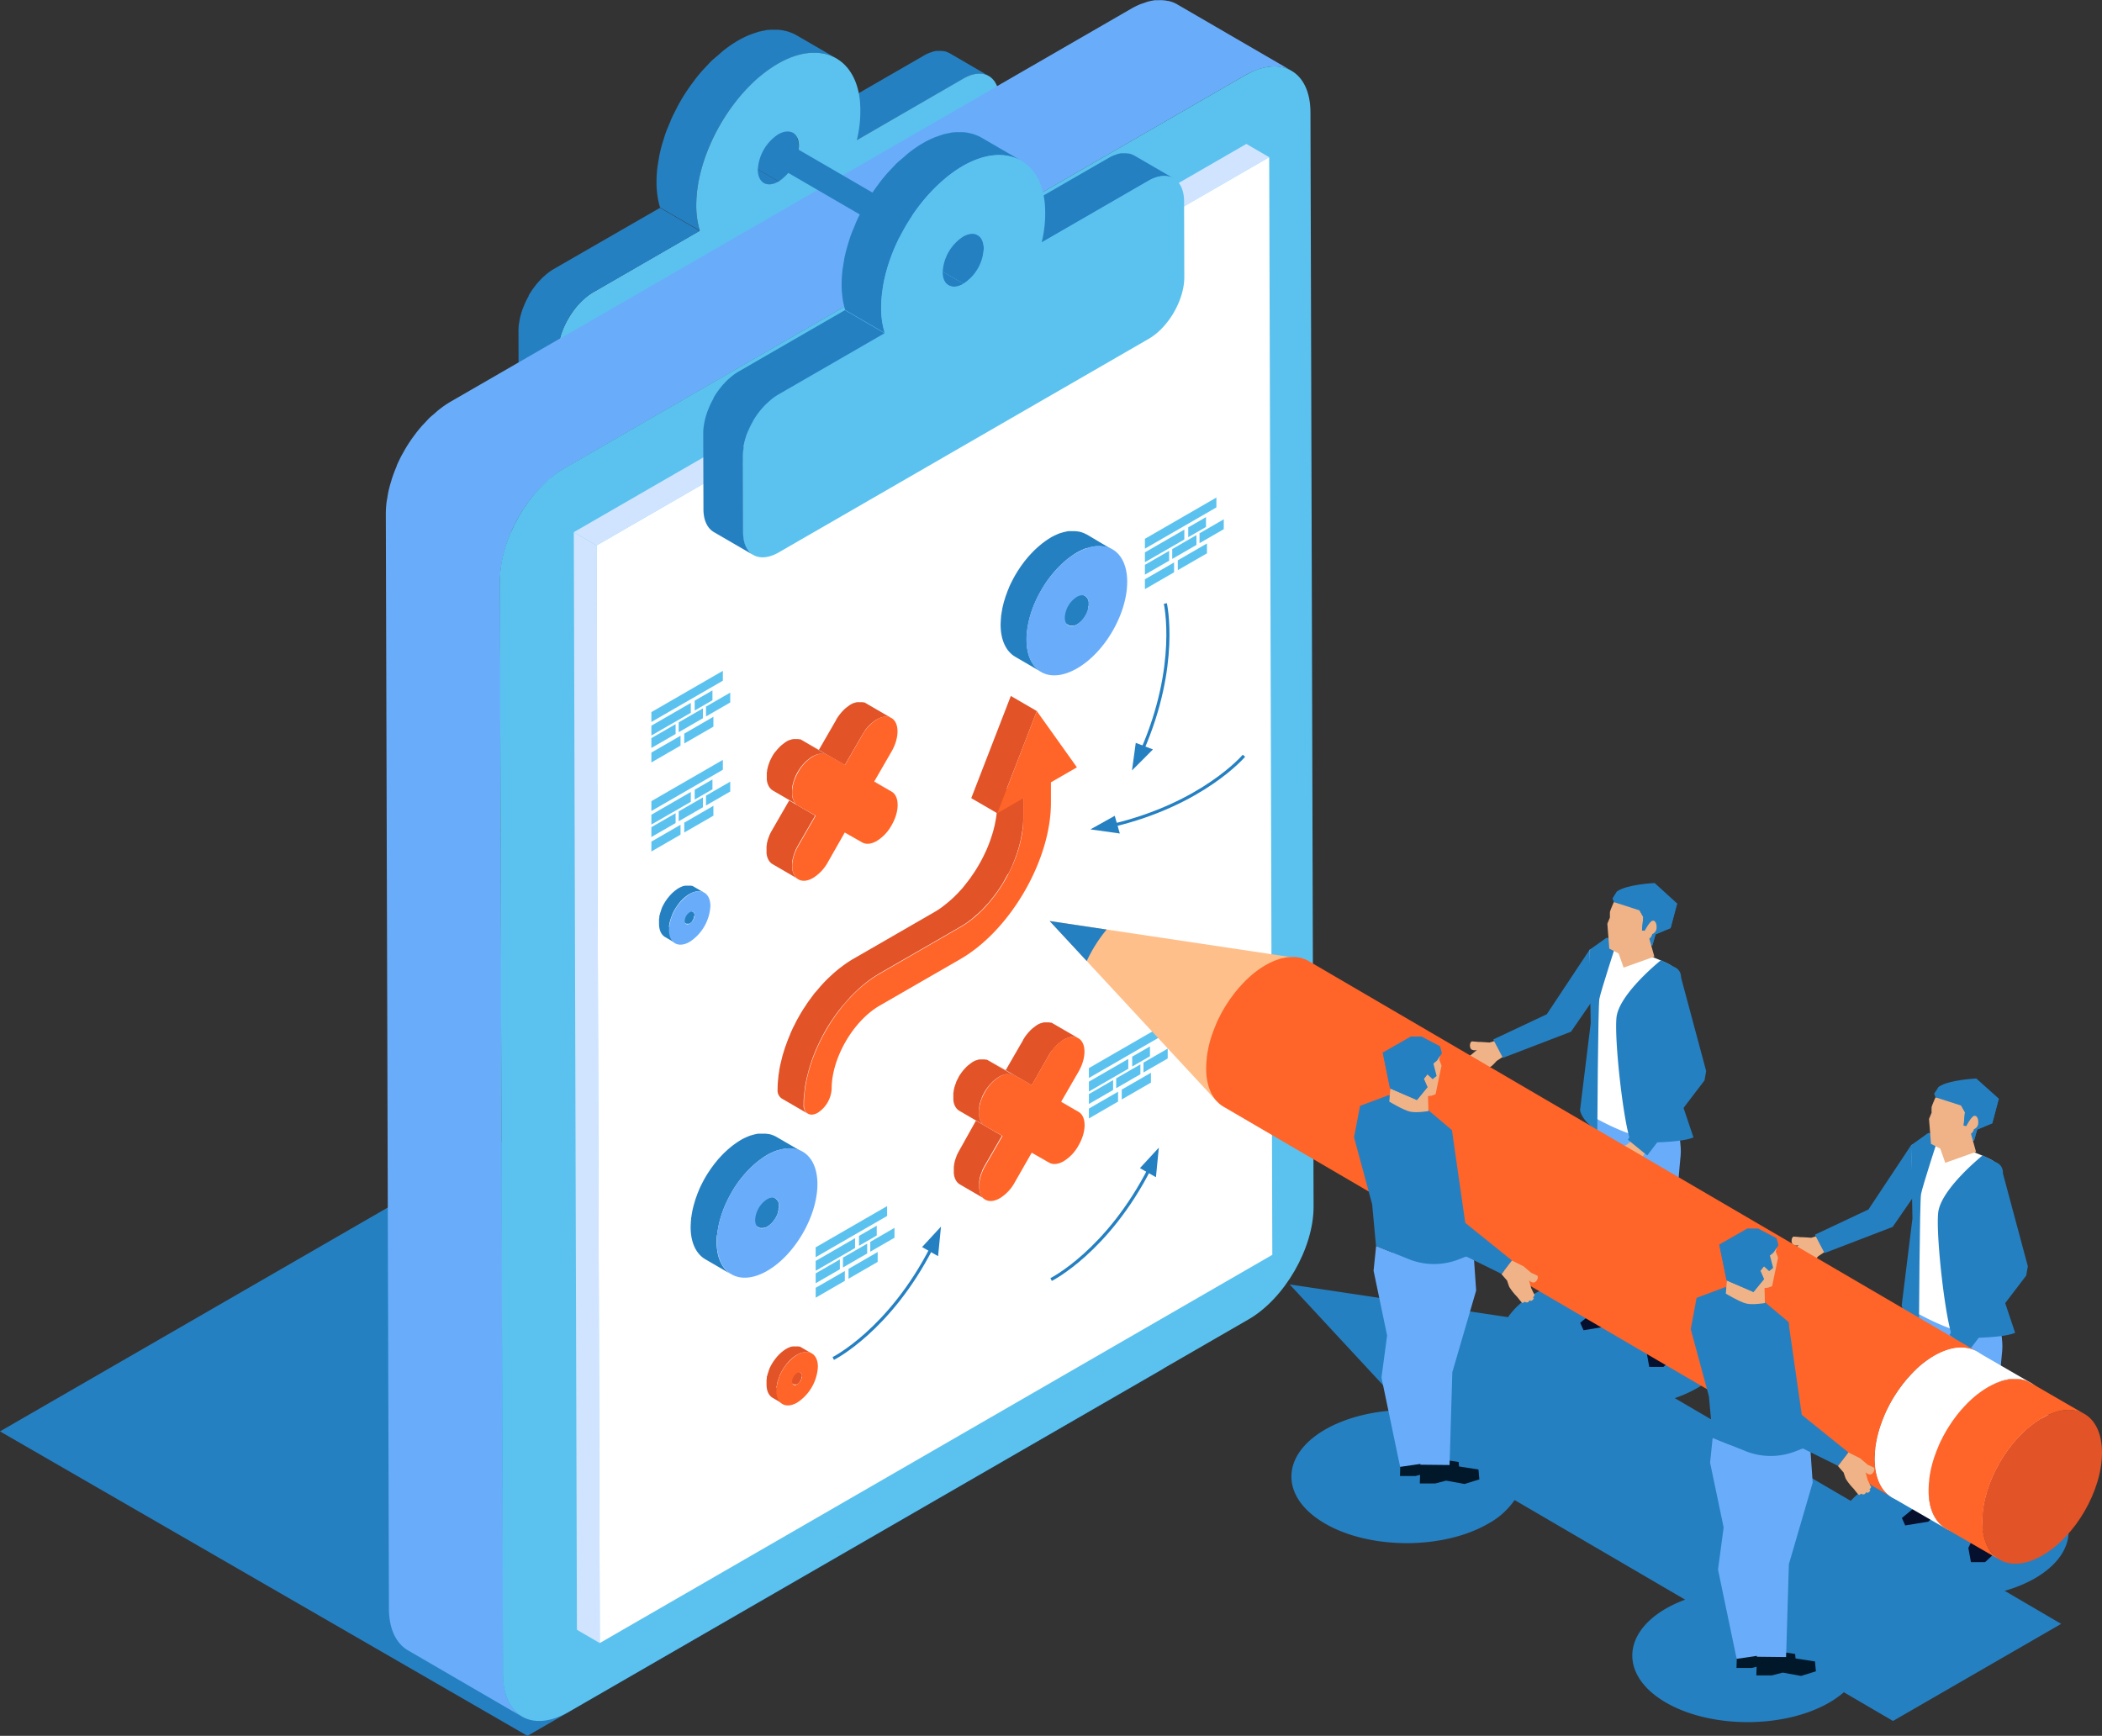
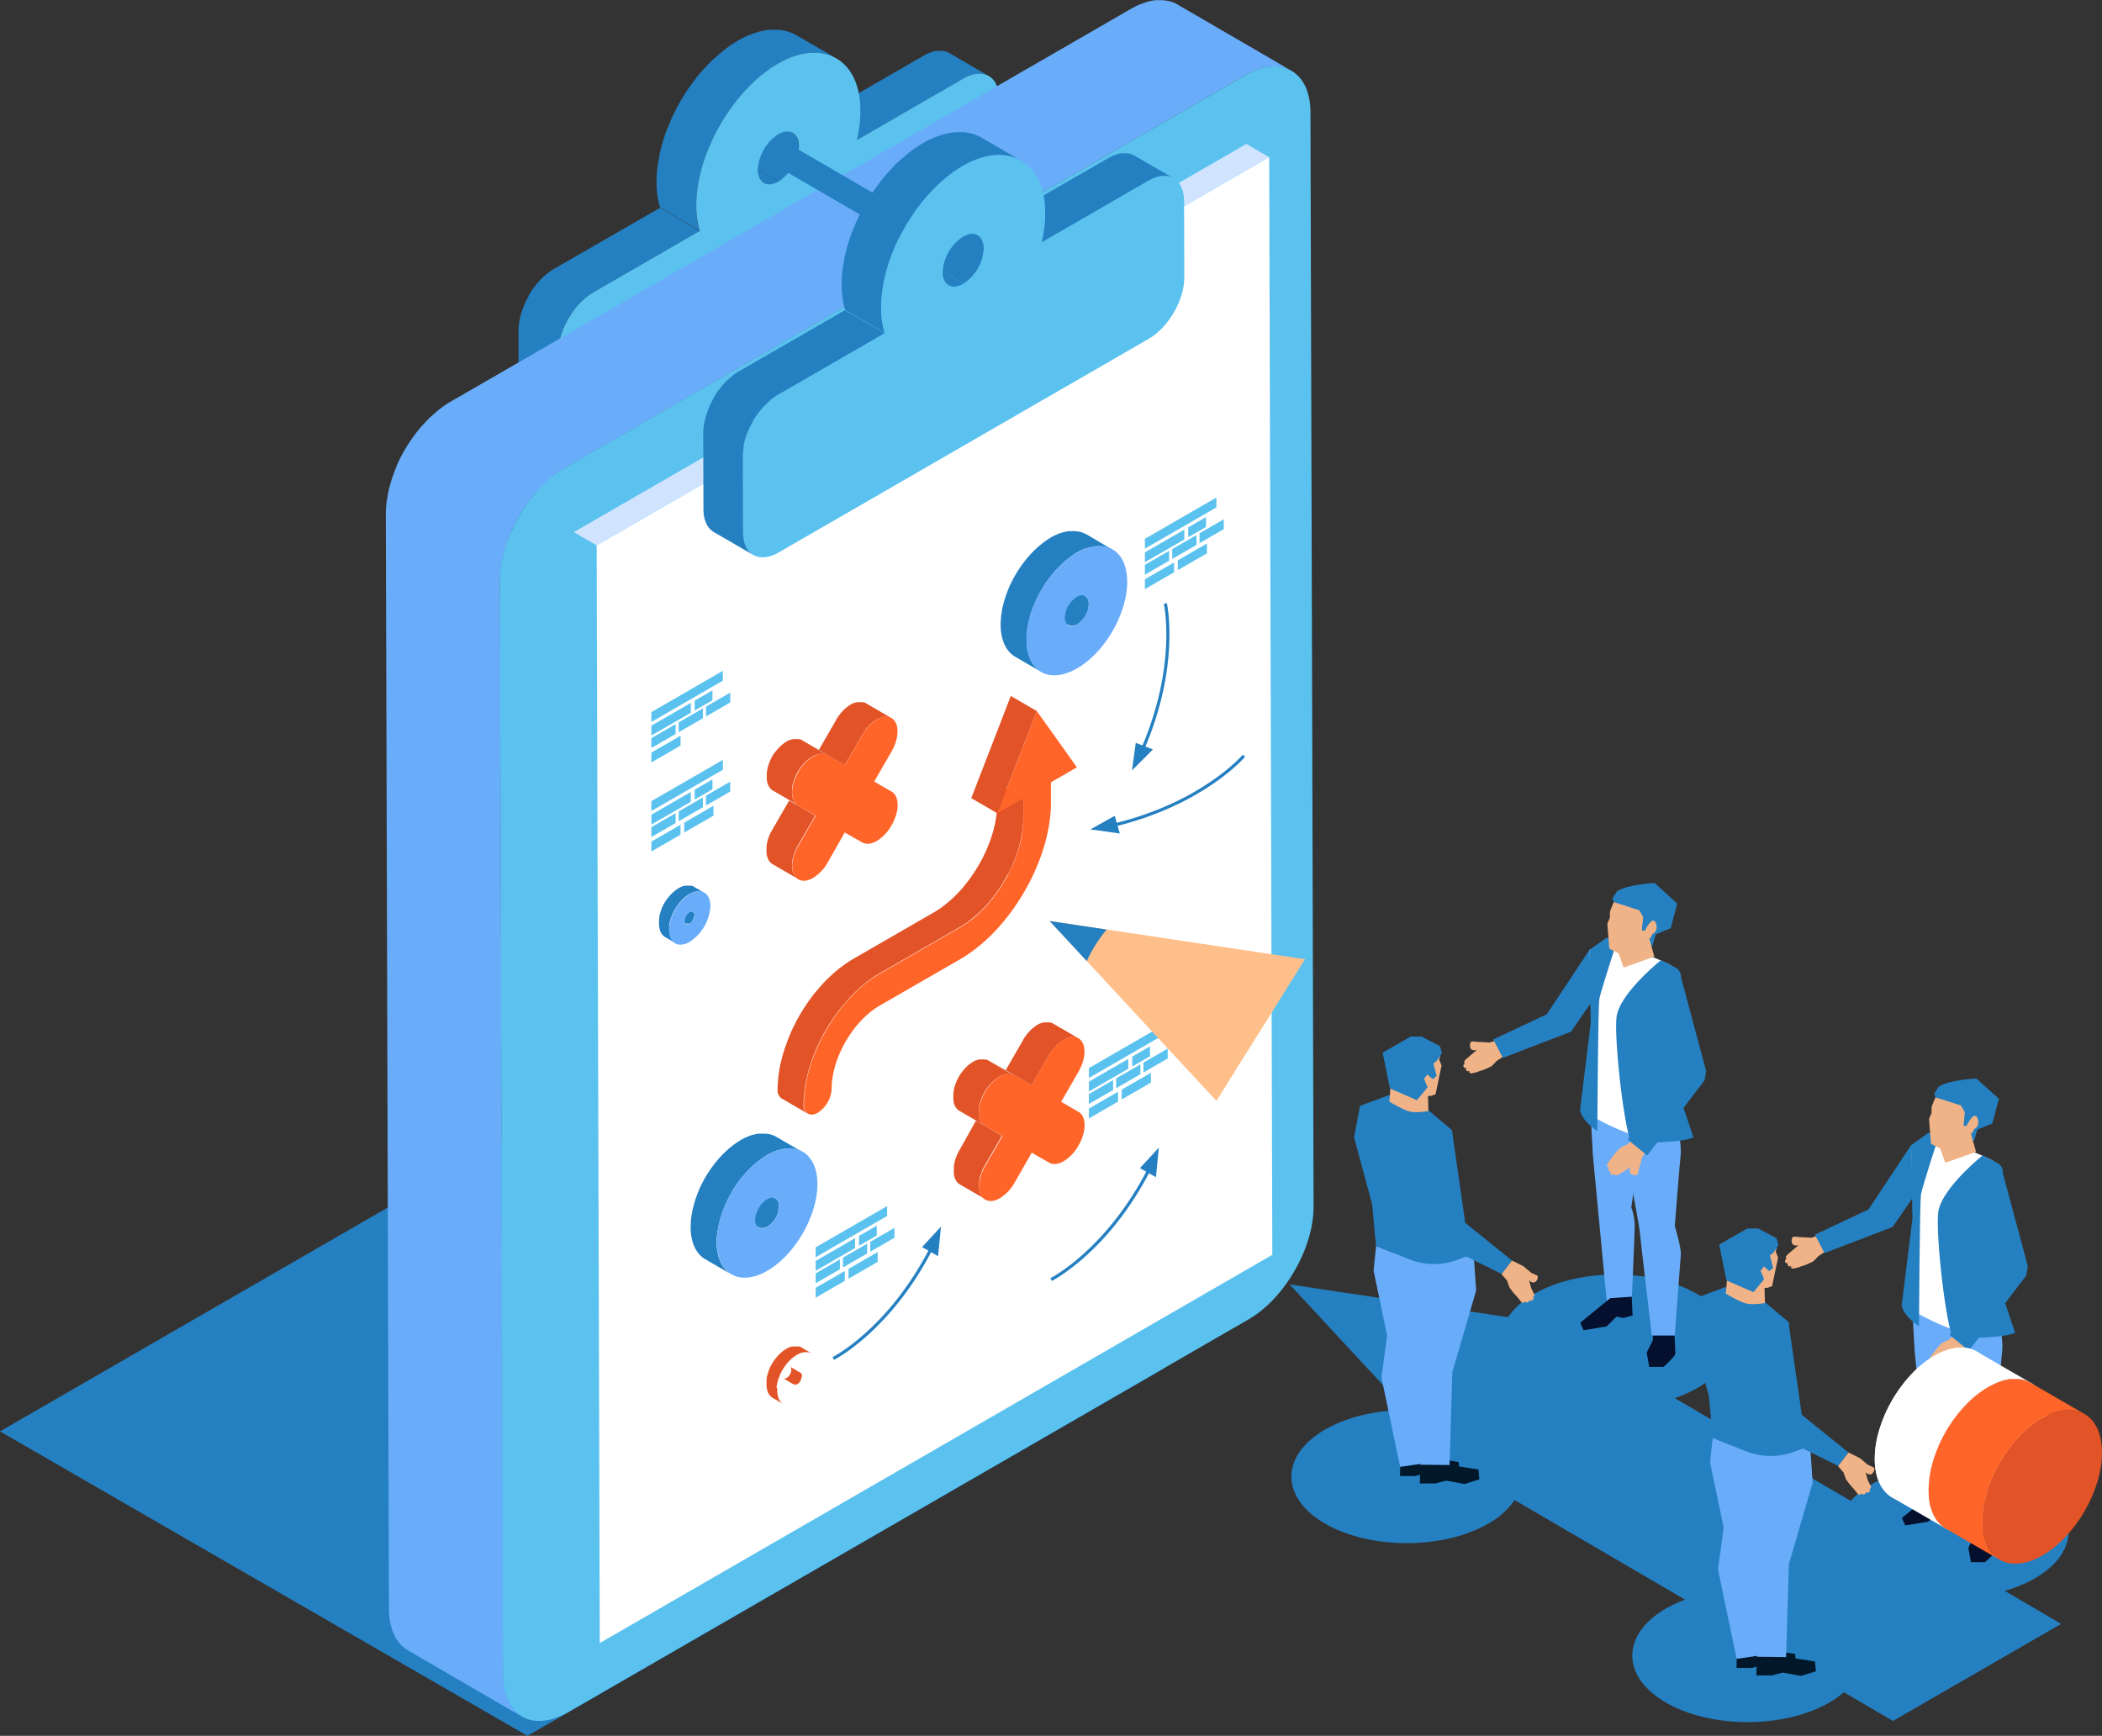
<svg xmlns="http://www.w3.org/2000/svg" viewBox="0 0 675.02 557.52">
  <rect x="0" y="0" width="675.02" height="557.52" fill="#333333" stroke="none" />
  <defs>
    <style>.cls-1,.cls-13{fill:none;}.cls-2{clip-path:url(#clip-path);}.cls-3{fill:#2580c2;}.cls-4{clip-path:url(#clip-path-2);}.cls-5{fill:#5bc2ef;}.cls-6{fill:#69adfa;}.cls-7{fill:#d1e4ff;}.cls-8{fill:#fff;}.cls-9{clip-path:url(#clip-path-4);}.cls-10{fill:#9e2900;}.cls-11{fill:#e25327;}.cls-12{fill:#ff6428;}.cls-13{stroke:#2580c2;stroke-miterlimit:10;}.cls-14{fill:#efb387;}.cls-15{fill:#04102d;}.cls-16{fill:#ffbf8a;}.cls-17{fill:#001829;}</style>
    <clipPath id="clip-path" transform="translate(-54.17 -14.39)">
      <rect class="cls-1" width="841.89" height="595.28" />
    </clipPath>
    <clipPath id="clip-path-2" transform="translate(-54.17 -14.39)">
      <path class="cls-1" d="M286.72,65.74l12.74,7.4c1.2.7,2.85.6,4.68-.45l-12.74-7.4c-1.82,1.05-3.48,1.15-4.68.45" />
    </clipPath>
    <clipPath id="clip-path-4" transform="translate(-54.17 -14.39)">
      <path class="cls-1" d="M346.08,98.61l12.74,7.4c1.2.7,2.85.6,4.68-.45l-12.74-7.4c-1.82,1.05-3.48,1.15-4.68.45" />
    </clipPath>
  </defs>
  <title>Risorsa 1</title>
  <g id="Livello_2" data-name="Livello 2">
    <g id="Livello_1-2" data-name="Livello 1">
      <g class="cls-2">
        <path class="cls-3" d="M707.64,521.31c14.46-8.35,14.46-21.88,0-30.23s-37.9-8.35-52.36,0a27.11,27.11,0,0,0-6.77,5.36l-56.53-33a41.41,41.41,0,0,0,7.18-3.21c14.46-8.35,14.46-21.88,0-30.23s-37.9-8.35-52.36,0a24.55,24.55,0,0,0-8.36,7.43l-51.8-7.76-18.31-2.75,37.4,40.35c-9.4,0-18.78,2.11-26,6.25-14.46,8.35-14.46,21.88,0,30.23s37.91,8.35,52.36,0a24.44,24.44,0,0,0,8.47-7.58l54.77,32A41,41,0,0,0,589.2,531c-14.46,8.35-14.46,21.89,0,30.24s37.91,8.34,52.37,0a30.28,30.28,0,0,0,4.72-3.34l15.79,9.22,54-31.18-18.15-10.61a44,44,0,0,0,9.7-4" transform="translate(-54.17 -14.39)" />
        <polygon class="cls-3" points="169.38 557.52 0 459.73 204.15 341.86 373.54 439.65 169.38 557.52" />
        <path class="cls-3" d="M366.08,38.5a9.15,9.15,0,0,1,1.88-.41l.17,0a6.76,6.76,0,0,1,1.84.09l.09,0a5.62,5.62,0,0,1,1.65.63L359,31.41l-.06,0a5.68,5.68,0,0,0-.58-.28,5.54,5.54,0,0,0-.61-.21l-.41-.09-.09,0-.14,0a6.46,6.46,0,0,0-.69-.08,6.8,6.8,0,0,0-.76,0l-.25,0-.17,0-.43,0a9.22,9.22,0,0,0-1,.22c-.14,0-.29.11-.44.15l-.4.14c-.17.06-.34.1-.51.18a13.84,13.84,0,0,0-1.61.8l-34.2,19.74,12.74,7.4,34.2-19.74a13.15,13.15,0,0,1,2.12-1l.4-.14" transform="translate(-54.17 -14.39)" />
        <path class="cls-3" d="M310.21,58.67a3.51,3.51,0,0,0-1.41-1.6l-12.74-7.4c1.19.69,1.92,2.16,1.93,4.24a11.15,11.15,0,0,1-.51,3.21l0,.07a15.38,15.38,0,0,1-1.39,3.18h0a15.46,15.46,0,0,1-2,2.76l-.11.12a11.44,11.44,0,0,1-2.52,2l12.74,7.4A11.06,11.06,0,0,0,306.36,71l.3-.32.11-.11.32-.34q.28-.32.54-.66c.15-.19.3-.39.44-.6s.26-.38.38-.57l.34-.56,0,0v0l.28-.5.29-.56c.09-.19.18-.38.26-.57s.17-.39.24-.59.15-.41.22-.62.07-.22.1-.33l0-.07.08-.27c.07-.25.13-.5.18-.75s.12-.61.15-.91a9.61,9.61,0,0,0,.08-1.28,6.3,6.3,0,0,0-.52-2.65" transform="translate(-54.17 -14.39)" />
        <path class="cls-3" d="M299.46,73.14l-12.74-7.4c1.2.7,2.86.6,4.68-.45l12.74,7.4c-1.82,1.05-3.48,1.15-4.68.45" transform="translate(-54.17 -14.39)" />
      </g>
      <g class="cls-4">
        <path class="cls-3" d="M299.46,73.14l-12.74-7.4,0,0,12.74,7.41,0,0" transform="translate(-54.17 -14.39)" />
        <path class="cls-3" d="M299.5,73.16l-12.74-7.4.33.16,12.74,7.4-.33-.16" transform="translate(-54.17 -14.39)" />
        <path class="cls-3" d="M299.83,73.33l-12.74-7.4.35.12,12.74,7.4-.35-.12" transform="translate(-54.17 -14.39)" />
        <path class="cls-3" d="M300.18,73.45,287.44,66l.37.09,12.74,7.41-.37-.09" transform="translate(-54.17 -14.39)" />
-         <path class="cls-3" d="M300.55,73.54l-12.74-7.4.4,0L301,73.58l-.4,0" transform="translate(-54.17 -14.39)" />
        <path class="cls-3" d="M301,73.58l-12.74-7.4h.44l12.74,7.4H301" transform="translate(-54.17 -14.39)" />
        <path class="cls-3" d="M301.39,73.59l-12.74-7.4.49,0,12.74,7.41-.49,0" transform="translate(-54.17 -14.39)" />
        <path class="cls-3" d="M301.88,73.54l-12.74-7.4a5.11,5.11,0,0,0,.58-.12l12.74,7.4a5.33,5.33,0,0,1-.58.12" transform="translate(-54.17 -14.39)" />
        <path class="cls-3" d="M302.46,73.41,289.71,66a6.33,6.33,0,0,0,.77-.27l12.74,7.4a6.32,6.32,0,0,1-.77.27" transform="translate(-54.17 -14.39)" />
        <path class="cls-3" d="M303.23,73.15l-12.74-7.4a8.08,8.08,0,0,0,.91-.45l12.74,7.4a7.89,7.89,0,0,1-.91.45" transform="translate(-54.17 -14.39)" />
      </g>
      <g class="cls-2">
        <path class="cls-3" d="M278.42,73.35a50.1,50.1,0,0,1,1.33-5.76l.16-.54a59,59,0,0,1,2.3-6.22l.05-.11a63.69,63.69,0,0,1,3.11-6.16l.1-.17a64,64,0,0,1,3.68-5.63l.37-.5a59.07,59.07,0,0,1,3.85-4.63l.88-.93c1.07-1.11,2.19-2.12,3.32-3.11.51-.45,1-.93,1.53-1.35a40.86,40.86,0,0,1,5-3.44,30.26,30.26,0,0,1,3.15-1.56c.35-.15.69-.28,1-.41.6-.23,1.2-.44,1.79-.62.41-.12.81-.23,1.21-.33s.73-.17,1.09-.23,1-.15,1.42-.21l.78-.08a17,17,0,0,1,1.91,0h.18a15.06,15.06,0,0,1,2,.26l.51.12a13.63,13.63,0,0,1,1.44.42l.46.16a13,13,0,0,1,1.76.84L310,25.74l-.15-.08a13.17,13.17,0,0,0-1.37-.67l-.24-.09-.46-.16c-.24-.09-.48-.19-.74-.26s-.47-.11-.7-.16l-.51-.12-.31-.07a15,15,0,0,0-1.63-.19h-.23c-.51,0-1,0-1.55,0l-.34,0L301,24c-.29,0-.58,0-.87.09s-.37.09-.56.12c-.36.07-.72.15-1.08.23s-.45.08-.69.15-.35.13-.53.18c-.59.18-1.19.39-1.8.62-.24.09-.46.14-.7.24l-.33.16a30.31,30.31,0,0,0-3.15,1.56,40.8,40.8,0,0,0-5,3.44c-.52.42-1,.9-1.53,1.34-.78.68-1.58,1.31-2.34,2.05-.34.34-.66.71-1,1.06l-.87.93c-.34.37-.69.71-1,1.08q-1.1,1.26-2.14,2.61c-.24.31-.46.63-.7.95l-.36.49c-.23.32-.47.62-.69.94q-.79,1.12-1.53,2.28t-1.36,2.23l-.11.19-.1.17c-.35.61-.7,1.23-1,1.85s-.77,1.49-1.14,2.24-.64,1.38-.95,2.08l0,.1-.05.11q-.51,1.18-1,2.36t-.89,2.49c-.14.42-.26.84-.39,1.27l-.16.53c-.09.3-.19.59-.27.89q-.42,1.52-.74,3c-.13.62-.21,1.23-.32,1.84-.05.32-.12.64-.16,1s-.11.58-.15.87a39.59,39.59,0,0,0-.34,5.18,31.07,31.07,0,0,0,.3,4.32,24.46,24.46,0,0,0,.85,3.81l12.74,7.4a27.47,27.47,0,0,1-1.15-8.13,40.19,40.19,0,0,1,.49-6c0-.32.11-.63.16-1" transform="translate(-54.17 -14.39)" />
        <path class="cls-5" d="M363.56,39.61c6.35-3.67,11.48-.7,11.5,6.59l.07,24.36c0,7.29-5.08,16.13-11.43,19.79L244.9,158.95c-6.35,3.66-11.51.76-11.54-6.54l-.07-24.36c0-7.29,5.11-16.19,11.46-19.85l34.16-19.72a27.46,27.46,0,0,1-1.15-8.13c0-16.76,11.71-37.13,26.3-45.55,13.23-7.6,24.82-2.36,26.26,12a39.11,39.11,0,0,1-1,12.6ZM304.14,72.69a14.51,14.51,0,0,0,6.59-11.38c0-4.2-3-5.89-6.64-3.78a14.51,14.51,0,0,0-6.56,11.4c0,4.16,3,5.85,6.6,3.76" transform="translate(-54.17 -14.39)" />
        <path class="cls-3" d="M233.58,125a21.84,21.84,0,0,1,.58-2.51l.07-.23a25.53,25.53,0,0,1,1-2.72l0,0a27.69,27.69,0,0,1,1.36-2.68l0-.08a27.64,27.64,0,0,1,1.61-2.46l.16-.21a25.65,25.65,0,0,1,1.68-2l.38-.41c.46-.48,1-.92,1.45-1.35.22-.19.44-.4.67-.59a17.78,17.78,0,0,1,2.16-1.5l34.16-19.72-12.74-7.4L232,100.8a17.7,17.7,0,0,0-2.16,1.5c-.23.18-.44.39-.66.58s-.69.57-1,.89c-.15.15-.29.31-.44.47l-.38.41c-.15.16-.3.3-.44.47q-.48.55-.93,1.14l-.31.42-.16.22-.3.4c-.23.33-.45.66-.67,1s-.4.64-.6,1l0,.09,0,.07c-.15.27-.31.54-.45.82s-.34.65-.5,1-.28.6-.41.9l0,0,0,.05q-.22.51-.42,1t-.39,1.08c-.06.18-.11.36-.17.54l-.07.24-.12.39q-.18.66-.32,1.32c-.06.27-.09.53-.14.79s-.05.28-.07.42,0,.26-.07.38a17.07,17.07,0,0,0-.15,2.25l.07,24.36c0,3.61,1.29,6.15,3.34,7.35l12.74,7.4c-2.06-1.2-3.33-3.73-3.34-7.35l-.07-24.36a17.41,17.41,0,0,1,.21-2.63c0-.14,0-.27.07-.41" transform="translate(-54.17 -14.39)" />
        <path class="cls-6" d="M458.62,36.55a17,17,0,0,1,3.43-.75l.31,0a12.45,12.45,0,0,1,3.37.17l.17,0a10.25,10.25,0,0,1,3,1.14L432.24,15.81l-.11-.07a10,10,0,0,0-1.05-.51,10.35,10.35,0,0,0-1.11-.39c-.24-.07-.5-.12-.75-.17l-.17,0-.26-.06a11.6,11.6,0,0,0-1.27-.15,12.78,12.78,0,0,0-1.39,0l-.46,0-.31,0c-.26,0-.52,0-.79.08a16.91,16.91,0,0,0-1.84.39c-.26.07-.54.19-.8.28l-.73.25c-.31.11-.62.19-.93.32a25.31,25.31,0,0,0-2.93,1.46L198.87,143.4a32.26,32.26,0,0,0-3.93,2.73c-.42.33-.81.71-1.22,1.07-.61.54-1.25,1-1.84,1.62-.27.27-.53.57-.8.85l-.69.74c-.26.29-.54.55-.8.85q-.87,1-1.7,2.06c-.19.25-.37.51-.57.77l-.29.39c-.18.24-.36.48-.54.73q-.62.89-1.21,1.8t-1.08,1.77l-.09.16-.09.15c-.27.48-.55,1-.81,1.45s-.61,1.18-.9,1.78-.51,1.1-.76,1.65l0,.08,0,.08q-.41.93-.77,1.88t-.71,2c-.11.33-.2.67-.3,1l-.13.43c-.07.23-.15.47-.21.7q-.33,1.2-.59,2.4c-.1.49-.17,1-.25,1.45,0,.25-.09.5-.13.76s-.09.46-.12.69a31.24,31.24,0,0,0-.27,4.09l1,351.46c0,6.61,2.35,11.26,6.11,13.45l36.68,21.32c-3.76-2.18-6.09-6.84-6.11-13.45l-1-351.46a32,32,0,0,1,.39-4.78c0-.25.09-.51.13-.76a40,40,0,0,1,1.05-4.55l.13-.43a46.51,46.51,0,0,1,1.82-4.93l0-.08a50.63,50.63,0,0,1,2.47-4.88l.08-.15a50.57,50.57,0,0,1,2.92-4.46l.29-.39a46.85,46.85,0,0,1,3.06-3.68l.69-.73c.85-.88,1.74-1.68,2.64-2.47.4-.35.8-.74,1.21-1.07a32.36,32.36,0,0,1,3.94-2.73L454,38.59a24,24,0,0,1,3.87-1.78l.73-.25" transform="translate(-54.17 -14.39)" />
        <path class="cls-5" d="M454,38.59c11.56-6.68,21-1.32,21,11.93L476,402c0,13.29-9.3,29.47-20.87,36.14L236.69,564.26c-11.57,6.68-20.93,1.3-21-12l-1-351.46c0-13.25,9.27-29.41,20.83-36.09Z" transform="translate(-54.17 -14.39)" />
-         <polygon class="cls-7" points="192.6 527.71 185.27 523.45 184.27 170.92 191.61 175.18 192.6 527.71" />
        <polygon class="cls-7" points="191.61 175.18 184.27 170.92 400.24 46.23 407.58 50.49 191.61 175.18" />
        <polygon class="cls-8" points="407.58 50.49 408.58 403.02 192.61 527.71 191.61 175.18 407.58 50.49" />
        <path class="cls-3" d="M372.08,98.18h0l-66-38.37h0l-.15-.07-.16-.05-.17,0-.18,0H305l-.26.05-.34.12a3.31,3.31,0,0,0-.4.2,4.87,4.87,0,0,0-1,.76l-.14.15,0,0-.13.14-.24.29-.2.26-.17.25-.15.25,0,0h0l-.11.2-.13.25-.12.26-.11.26-.1.28-.05.16v0l0,.11c0,.11-.06.22-.08.34s-.05.27-.07.4a4.24,4.24,0,0,0,0,.57,2.06,2.06,0,0,0,.85,1.88l66,38.37a1.54,1.54,0,0,1-.4-.46c.51.7,1.4.87,2.49.24a6.43,6.43,0,0,0,2.91-5,2,2,0,0,0-.87-1.86m-.93-.19h0a1.52,1.52,0,0,1,.31.06,1.51,1.51,0,0,0-.31-.06m-4.05,5.43a2.82,2.82,0,0,0,.23,1.18,2.8,2.8,0,0,1-.23-1.18" transform="translate(-54.17 -14.39)" />
        <path class="cls-3" d="M425.44,71.37a9.23,9.23,0,0,1,1.88-.41l.17,0a6.76,6.76,0,0,1,1.84.09l.09,0a5.62,5.62,0,0,1,1.65.63l-12.74-7.4-.06,0a5.68,5.68,0,0,0-.58-.28,5.54,5.54,0,0,0-.61-.21l-.41-.09-.09,0-.14,0a6.46,6.46,0,0,0-.69-.08,6.8,6.8,0,0,0-.76,0l-.25,0-.17,0-.43,0a9.05,9.05,0,0,0-1,.22c-.14,0-.29.11-.44.15l-.4.14c-.17.06-.34.1-.51.18a13.84,13.84,0,0,0-1.61.8L376,84.82l12.74,7.4,34.2-19.74a13.24,13.24,0,0,1,2.12-1l.4-.14" transform="translate(-54.17 -14.39)" />
        <path class="cls-3" d="M369.57,91.54a3.51,3.51,0,0,0-1.41-1.6l-12.74-7.4c1.19.69,1.92,2.16,1.93,4.24a11.15,11.15,0,0,1-.51,3.2l0,.07a15.36,15.36,0,0,1-1.39,3.18h0a15.46,15.46,0,0,1-2,2.76l-.11.12a11.41,11.41,0,0,1-2.52,2l12.74,7.4a11.06,11.06,0,0,0,2.21-1.72l.3-.32.11-.11.32-.34q.28-.32.54-.65c.15-.19.3-.39.44-.6s.26-.38.38-.57l.34-.56,0,0v0l.28-.5.29-.56c.09-.19.18-.38.26-.57s.17-.39.24-.59.15-.41.22-.62.07-.22.1-.33l0-.07.08-.27c.07-.25.13-.5.18-.75s.12-.61.15-.91a9.6,9.6,0,0,0,.08-1.28,6.3,6.3,0,0,0-.52-2.65" transform="translate(-54.17 -14.39)" />
        <path class="cls-3" d="M358.82,106l-12.74-7.4c1.2.7,2.86.6,4.68-.45l12.74,7.4c-1.82,1.05-3.48,1.15-4.68.45" transform="translate(-54.17 -14.39)" />
      </g>
      <g class="cls-9">
        <path class="cls-3" d="M358.82,106l-12.74-7.4,0,0,12.74,7.4,0,0" transform="translate(-54.17 -14.39)" />
        <path class="cls-3" d="M358.86,106l-12.74-7.4.33.16,12.74,7.4-.33-.16" transform="translate(-54.17 -14.39)" />
        <path class="cls-3" d="M359.19,106.2l-12.74-7.4.35.12,12.74,7.4-.35-.12" transform="translate(-54.17 -14.39)" />
        <path class="cls-3" d="M359.54,106.32l-12.74-7.4.37.09,12.74,7.4-.37-.09" transform="translate(-54.17 -14.39)" />
        <path class="cls-3" d="M359.91,106.41,347.17,99l.4,0,12.74,7.4-.4,0" transform="translate(-54.17 -14.39)" />
        <path class="cls-3" d="M360.31,106.45l-12.74-7.4H348l12.74,7.4h-.44" transform="translate(-54.17 -14.39)" />
        <path class="cls-3" d="M360.75,106.46,348,99.05l.49,0,12.74,7.4-.49,0" transform="translate(-54.17 -14.39)" />
        <path class="cls-3" d="M361.24,106.41,348.5,99a5.28,5.28,0,0,0,.58-.12l12.74,7.4a5.28,5.28,0,0,1-.58.12" transform="translate(-54.17 -14.39)" />
        <path class="cls-3" d="M361.82,106.29l-12.74-7.4a6.33,6.33,0,0,0,.77-.27l12.74,7.4a6.32,6.32,0,0,1-.77.27" transform="translate(-54.17 -14.39)" />
        <path class="cls-3" d="M362.59,106l-12.74-7.4a8.08,8.08,0,0,0,.91-.45l12.74,7.4a7.74,7.74,0,0,1-.91.45" transform="translate(-54.17 -14.39)" />
      </g>
      <g class="cls-2">
        <path class="cls-3" d="M337.78,106.22a50.31,50.31,0,0,1,1.33-5.76l.16-.54a58.75,58.75,0,0,1,2.3-6.22l.05-.11a63.69,63.69,0,0,1,3.11-6.16l.1-.18a64.09,64.09,0,0,1,3.68-5.63l.37-.5a59.06,59.06,0,0,1,3.85-4.63l.88-.93c1.07-1.11,2.19-2.12,3.32-3.11.51-.45,1-.93,1.53-1.35a40.77,40.77,0,0,1,5-3.44,30.26,30.26,0,0,1,3.15-1.56c.35-.15.69-.28,1-.41.6-.23,1.2-.44,1.79-.62.41-.12.81-.23,1.21-.33s.73-.17,1.09-.23,1-.15,1.42-.2l.78-.08a17,17,0,0,1,1.91,0H376a15.07,15.07,0,0,1,2,.26l.51.12a13.65,13.65,0,0,1,1.44.42l.46.16a13,13,0,0,1,1.76.84l-12.74-7.4-.15-.08a13.27,13.27,0,0,0-1.37-.67l-.24-.09-.46-.16c-.24-.09-.48-.19-.74-.26s-.47-.11-.7-.16l-.51-.12-.31-.07a14.92,14.92,0,0,0-1.63-.19h-.23c-.51,0-1,0-1.55,0l-.34,0-.78.08c-.29,0-.58,0-.87.09s-.37.09-.56.12c-.36.07-.72.14-1.08.23s-.45.08-.69.15-.35.13-.53.18c-.59.18-1.19.39-1.8.62-.23.09-.46.14-.7.24l-.33.16a30.32,30.32,0,0,0-3.15,1.56,40.8,40.8,0,0,0-5,3.44c-.52.42-1,.9-1.53,1.34-.78.68-1.58,1.31-2.33,2.05-.34.34-.66.71-1,1.06l-.87.93c-.34.37-.69.71-1,1.08q-1.1,1.26-2.14,2.61c-.24.31-.46.63-.7.95l-.36.49c-.23.31-.47.62-.69.94q-.79,1.12-1.53,2.28t-1.36,2.23l-.11.19L332,80c-.35.61-.7,1.23-1,1.85s-.77,1.49-1.14,2.24-.64,1.38-.95,2.08l0,.1-.05.11q-.51,1.18-1,2.36t-.89,2.49c-.14.42-.26.84-.39,1.27l-.16.54c-.09.3-.19.59-.27.89q-.42,1.52-.74,3c-.13.62-.21,1.23-.32,1.84-.05.32-.12.64-.16,1s-.11.58-.15.87a39.62,39.62,0,0,0-.34,5.18,31.07,31.07,0,0,0,.3,4.32,24.46,24.46,0,0,0,.85,3.81l12.74,7.4a27.47,27.47,0,0,1-1.15-8.13,40.19,40.19,0,0,1,.49-6c0-.32.11-.63.16-1" transform="translate(-54.17 -14.39)" />
        <path class="cls-5" d="M422.92,72.48c6.35-3.67,11.48-.7,11.5,6.59l.07,24.36c0,7.29-5.08,16.13-11.43,19.79l-118.8,68.59c-6.35,3.66-11.52.76-11.54-6.54l-.07-24.36c0-7.29,5.11-16.19,11.46-19.85l34.16-19.72a27.5,27.5,0,0,1-1.15-8.13c0-16.76,11.71-37.13,26.3-45.55,13.23-7.6,24.82-2.36,26.26,12a39.11,39.11,0,0,1-1,12.6ZM363.5,105.56a14.51,14.51,0,0,0,6.59-11.38c0-4.2-3-5.89-6.64-3.78a14.51,14.51,0,0,0-6.56,11.4c0,4.16,3,5.85,6.6,3.76" transform="translate(-54.17 -14.39)" />
        <path class="cls-3" d="M292.94,157.88a21.84,21.84,0,0,1,.58-2.51l.07-.23a25.53,25.53,0,0,1,1-2.72l0,0a27.69,27.69,0,0,1,1.36-2.68l0-.08a27.64,27.64,0,0,1,1.61-2.46l.16-.21a25.82,25.82,0,0,1,1.68-2l.38-.41c.46-.48,1-.92,1.45-1.35.22-.19.44-.4.67-.59a17.77,17.77,0,0,1,2.16-1.5l34.16-19.72-12.74-7.4-34.16,19.72a17.58,17.58,0,0,0-2.16,1.5c-.23.18-.44.39-.66.58s-.69.57-1,.89c-.15.15-.29.31-.44.46l-.38.41c-.15.16-.3.3-.44.47q-.48.55-.93,1.14l-.31.42-.16.22-.3.4c-.23.33-.45.66-.67,1s-.4.64-.59,1l0,.09,0,.07c-.15.27-.31.54-.45.82s-.34.65-.5,1-.28.6-.41.9l0,0,0,.05q-.22.51-.42,1t-.39,1.08c-.06.18-.11.36-.17.54l-.07.24-.12.39q-.18.66-.32,1.32c-.06.27-.09.53-.14.79s-.05.28-.07.42,0,.26-.07.38a17.25,17.25,0,0,0-.15,2.25l.07,24.36c0,3.61,1.29,6.15,3.34,7.35l12.74,7.4c-2.06-1.19-3.33-3.73-3.34-7.34l-.07-24.36a17.41,17.41,0,0,1,.21-2.63c0-.14,0-.27.07-.41" transform="translate(-54.17 -14.39)" />
        <polygon class="cls-10" points="280.74 251.06 272.39 246.21 277.98 249.39 286.32 254.24 280.74 251.06" />
        <path class="cls-11" d="M309.87,296.29a3.26,3.26,0,0,1-.29-.32l-.14-.19a3.68,3.68,0,0,1-.23-.36l-.11-.21a4.53,4.53,0,0,1-.19-.46l-.07-.18a5.81,5.81,0,0,1-.18-.7s0-.09,0-.13q-.05-.31-.08-.63c0-.09,0-.18,0-.27s0-.36,0-.55,0-.21,0-.31,0-.38,0-.57,0-.2,0-.31.07-.41.11-.61,0-.18.05-.27.05-.21.08-.32.08-.32.13-.49l.07-.24c.06-.18.11-.36.18-.55l.08-.23c.08-.22.17-.45.27-.67l0-.08c.11-.25.23-.5.35-.75l.1-.19c.13-.25.26-.5.4-.74l5.55-9.62-8.35-4.85-5.55,9.62-.29.51-.12.23-.09.19-.08.15q-.14.29-.26.57v0l0,.08c-.07.16-.14.32-.2.49l-.07.19-.08.23-.08.21c0,.11-.07.23-.1.34l-.07.24,0,.1c0,.13-.07.26-.1.39s-.05.21-.08.32l0,.06c0,.07,0,.14,0,.22s-.08.41-.1.61l0,.11c0,.07,0,.13,0,.2s0,.38,0,.57,0,.21,0,.31,0,.37,0,.55,0,.18,0,.27,0,.42.08.63c0,0,0,.09,0,.13a6,6,0,0,0,.18.7l.07.18a4.87,4.87,0,0,0,.19.46l.11.21a3.76,3.76,0,0,0,.22.36l.14.19a3.54,3.54,0,0,0,.29.32l.14.14a3.29,3.29,0,0,0,.51.36l8.34,4.85a3.13,3.13,0,0,1-.51-.36l-.14-.14" transform="translate(-54.17 -14.39)" />
        <path class="cls-11" d="M331.93,249l.17-.23.33-.41.23-.28.23-.26.45-.48.2-.2a12.36,12.36,0,0,1,1-.85l.14-.1a10.13,10.13,0,0,1,1-.7,8,8,0,0,1,.84-.42l.24-.1.49-.17.25-.07.28-.06.34-.06.2,0,.38,0h.16a3.76,3.76,0,0,1,.5.05h0a3.43,3.43,0,0,1,.44.12l.12,0a3.42,3.42,0,0,1,.46.21l-8.34-4.85h0l-.33-.16-.1,0-.12,0-.13,0-.31-.07H331l-.4,0h-.44l-.18,0-.2,0h-.11l-.23,0-.28.06-.09,0-.16.05-.49.17-.13,0-.11.05a8.13,8.13,0,0,0-.84.42,10,10,0,0,0-1,.71l-.14.1a12.14,12.14,0,0,0-1,.85l-.09.08-.11.12-.45.48-.16.17-.07.09-.23.28-.23.28-.1.13-.17.23-.17.23-.19.28-.13.19-.07.1-.35.57,0,.08-5.55,9.62,8.35,4.85,5.55-9.62c.15-.26.3-.51.46-.75l.13-.2.35-.5" transform="translate(-54.17 -14.39)" />
        <polygon class="cls-10" points="265.69 242.48 257.34 237.63 262.93 240.82 271.27 245.67 265.69 242.48" />
        <path class="cls-12" d="M335.7,245.48c1.71-1,3.42-1.22,4.73-.48,2.61,1.49,2.62,6.34,0,10.84l-5.55,9.61,5.59,3.18c2.61,1.49,2.62,6.34,0,10.84a13.55,13.55,0,0,1-4.71,5c-1.71,1-3.42,1.23-4.72.48l-5.59-3.18L320,291.35a13.54,13.54,0,0,1-4.71,5c-1.71,1-3.42,1.23-4.72.48-2.62-1.49-2.63-6.35,0-10.84l5.55-9.62-5.59-3.18c-2.62-1.49-2.63-6.34,0-10.84a13.57,13.57,0,0,1,4.71-5c1.71-1,3.42-1.22,4.72-.47l5.58,3.19,5.55-9.62a13.54,13.54,0,0,1,4.71-5" transform="translate(-54.17 -14.39)" />
        <path class="cls-11" d="M309.51,272.34l-.14-.19a4,4,0,0,1-.22-.36l-.11-.21a4.54,4.54,0,0,1-.19-.46l-.07-.18a5.81,5.81,0,0,1-.18-.7s0-.09,0-.13c0-.21-.06-.42-.08-.63s0-.18,0-.27,0-.36,0-.55,0-.21,0-.31,0-.38,0-.57,0-.21,0-.31.07-.41.11-.61,0-.18.05-.27.05-.21.08-.32.08-.32.13-.49l.07-.24c.06-.18.11-.36.18-.55l.08-.23q.12-.33.26-.66l0-.09c.11-.25.23-.5.35-.75l.09-.18c.13-.25.26-.5.4-.74s.3-.5.46-.74l.13-.2.35-.5.17-.23.33-.41.23-.29.23-.25.46-.49.2-.2a12.19,12.19,0,0,1,1-.85l.14-.1a10.15,10.15,0,0,1,1-.71,8,8,0,0,1,.84-.42l.24-.1.49-.17.25-.07.27-.06.34-.06.2,0,.38,0h.15a3.74,3.74,0,0,1,.5.05h.06a3.35,3.35,0,0,1,.43.12l.12,0a3.26,3.26,0,0,1,.46.21L311.51,252h0l-.34-.16-.1,0-.12,0-.13,0-.3-.07h-.07l-.4,0h-.44l-.18,0-.2,0h-.11l-.22,0-.28.06-.09,0-.16.05-.49.17-.13,0-.11.05a8.13,8.13,0,0,0-.84.41,10,10,0,0,0-1,.71l-.14.1a12.43,12.43,0,0,0-1,.85l-.09.08-.11.12-.45.48-.16.17-.07.08-.23.28-.23.28-.1.13L303,256l-.17.24-.18.27-.13.2-.07.11-.35.57,0,.06-.28.5-.12.24-.09.19-.07.14c-.09.19-.18.39-.26.58v0l0,.09c-.07.16-.13.32-.19.48l-.07.19-.08.23-.07.21-.1.34-.07.25,0,.09c0,.13-.06.26-.1.39l-.08.32v.06c0,.07,0,.14,0,.21s-.08.41-.11.61l0,.11c0,.07,0,.13,0,.2s0,.38,0,.57,0,.21,0,.31,0,.37,0,.55,0,.18,0,.27,0,.43.08.64c0,0,0,.09,0,.13a5.76,5.76,0,0,0,.18.7l.07.18a4.63,4.63,0,0,0,.19.46l.11.21a3.93,3.93,0,0,0,.23.36l.14.19a3.83,3.83,0,0,0,.29.32l.14.14a3.17,3.17,0,0,0,.51.37l8.35,4.85a3.25,3.25,0,0,1-.51-.37l-.14-.14a3.39,3.39,0,0,1-.29-.32" transform="translate(-54.17 -14.39)" />
        <polygon class="cls-10" points="340.76 353.91 332.42 349.06 338.01 352.25 346.35 357.1 340.76 353.91" />
        <path class="cls-11" d="M369.9,399.15a3.41,3.41,0,0,1-.29-.32l-.14-.19a4.13,4.13,0,0,1-.23-.36l-.11-.21a4.58,4.58,0,0,1-.19-.46c0-.06,0-.12-.07-.18a6,6,0,0,1-.18-.7s0-.09,0-.14c0-.2-.06-.41-.08-.63s0-.18,0-.27,0-.36,0-.55,0-.21,0-.31,0-.38,0-.57,0-.2,0-.31.07-.41.11-.62,0-.18,0-.27.05-.21.08-.32.08-.32.13-.49l.07-.24c.06-.18.11-.36.18-.55l.08-.23c.08-.22.17-.44.26-.66l0-.1c.11-.25.22-.5.35-.75l.1-.19c.13-.25.26-.49.4-.74l5.55-9.62-8.34-4.85L362.17,384l-.28.5-.12.24-.09.18-.07.14-.26.57v0l0,.1c-.07.15-.13.31-.19.46l-.07.19-.08.23-.07.2c0,.12-.07.23-.11.35l-.07.24,0,.09c0,.13-.07.27-.1.4s-.05.21-.08.32v.05c0,.07,0,.14,0,.21s-.08.41-.11.62l0,.11c0,.07,0,.13,0,.2s0,.38,0,.57,0,.21,0,.31,0,.37,0,.54,0,.19,0,.28,0,.43.08.63c0,0,0,.09,0,.13a6,6,0,0,0,.18.7l.07.18a4.93,4.93,0,0,0,.19.46l.11.21a4,4,0,0,0,.22.36l.14.19a3.54,3.54,0,0,0,.29.32l.14.14a3.28,3.28,0,0,0,.51.37l8.35,4.85a3.11,3.11,0,0,1-.51-.37l-.14-.14" transform="translate(-54.17 -14.39)" />
        <path class="cls-11" d="M392,351.86l.17-.23.33-.41.23-.28.23-.26.45-.48.2-.2a12.52,12.52,0,0,1,1-.85l.14-.1a10.13,10.13,0,0,1,1-.71,8,8,0,0,1,.84-.42l.24-.1.49-.17.25-.07.28-.06.34-.06.2,0,.38,0h.16a3.76,3.76,0,0,1,.5.05h0a3.46,3.46,0,0,1,.44.12l.12,0a3.29,3.29,0,0,1,.46.21L392.11,343h0l-.34-.17-.1,0-.12,0-.13,0-.31-.07H391l-.4,0h-.44l-.18,0-.2,0h-.11l-.22,0-.28.06-.09,0-.16.05-.49.17-.13,0-.11.05a8.13,8.13,0,0,0-.84.42,10.14,10.14,0,0,0-1,.71l-.14.1a12.34,12.34,0,0,0-1,.85l-.09.08-.11.12-.45.48-.16.17-.07.08-.23.28-.23.28-.1.13-.17.23-.17.23-.18.27-.13.2-.07.1-.35.57,0,.08-5.55,9.61,8.35,4.85L391,353.3c.15-.26.3-.51.46-.75l.13-.2.35-.5" transform="translate(-54.17 -14.39)" />
        <polygon class="cls-10" points="325.72 345.34 317.37 340.49 322.96 343.68 331.31 348.52 325.72 345.34" />
        <path class="cls-12" d="M395.73,348.33c1.71-1,3.42-1.22,4.73-.48,2.62,1.49,2.63,6.34,0,10.84l-5.55,9.61,5.59,3.18c2.62,1.48,2.63,6.34,0,10.84a13.55,13.55,0,0,1-4.71,5c-1.71,1-3.42,1.23-4.72.48l-5.58-3.19L380,394.21a13.54,13.54,0,0,1-4.71,5c-1.71,1-3.42,1.23-4.72.48-2.61-1.5-2.62-6.35,0-10.84l5.55-9.62L370.48,376c-2.61-1.5-2.62-6.34,0-10.84a13.57,13.57,0,0,1,4.71-5c1.71-1,3.42-1.22,4.72-.47l5.59,3.18L391,353.3a13.54,13.54,0,0,1,4.71-5" transform="translate(-54.17 -14.39)" />
        <path class="cls-11" d="M369.54,375.2l-.14-.19a3.87,3.87,0,0,1-.22-.36l-.11-.21c-.07-.15-.13-.3-.19-.46l-.07-.18a5.79,5.79,0,0,1-.17-.7s0-.09,0-.14c0-.2-.06-.41-.08-.62s0-.18,0-.27,0-.36,0-.55,0-.21,0-.31,0-.38,0-.57,0-.2,0-.31.07-.41.11-.62,0-.17,0-.26l.08-.32c0-.16.08-.32.12-.48l.08-.25c.05-.18.11-.36.18-.54l.08-.23c.08-.22.16-.43.25-.65l0-.11q.16-.37.35-.75l.09-.18c.13-.25.26-.49.4-.74s.3-.5.46-.75l.13-.2.35-.5.17-.23.33-.41.23-.28.23-.25.45-.49.2-.2a12.18,12.18,0,0,1,1-.85l.14-.1a10,10,0,0,1,1-.71,7.85,7.85,0,0,1,.84-.42l.23-.1.49-.17.25-.07.27-.06.34-.06.2,0,.38,0h.15a3.75,3.75,0,0,1,.5.05h.06a3.36,3.36,0,0,1,.43.12l.12,0a3.31,3.31,0,0,1,.46.21l-8.35-4.85h0l-.34-.16-.1,0-.12,0-.14,0-.3-.07h-.07l-.4,0h-.44l-.18,0-.2,0h-.11l-.22,0-.27.06-.09,0-.16.05-.49.17-.13,0-.1.05a8.12,8.12,0,0,0-.84.41,10.17,10.17,0,0,0-1,.71l-.14.1a12.36,12.36,0,0,0-1,.85l-.09.08-.11.12-.45.49-.16.17-.07.08-.23.29-.23.28-.1.13-.17.24-.17.23-.18.27-.13.2-.08.11-.35.57,0,.06-.27.49-.12.25-.09.18-.07.14c-.09.19-.18.38-.26.58v0l0,.11-.18.45-.07.19-.08.23-.07.2c0,.12-.07.23-.11.35l-.07.24,0,.09c0,.13-.07.27-.1.4s-.05.21-.08.31v.05c0,.07,0,.14,0,.21s-.08.42-.11.62c0,0,0,.07,0,.11s0,.13,0,.2,0,.38,0,.57,0,.21,0,.31,0,.37,0,.54,0,.18,0,.27,0,.42.07.62c0,0,0,.1,0,.14a6,6,0,0,0,.17.7l.07.18a4.53,4.53,0,0,0,.19.46l.11.21c.07.13.14.25.22.36l.14.19a3.67,3.67,0,0,0,.29.32l.14.14a3.11,3.11,0,0,0,.51.37l8.34,4.85a3.28,3.28,0,0,1-.51-.37l-.14-.14a3.52,3.52,0,0,1-.29-.32" transform="translate(-54.17 -14.39)" />
        <path class="cls-3" d="M403.79,209.05a5.68,5.68,0,0,0,0-.75,2.69,2.69,0,0,0-1.12-2.47L394.38,201a2.69,2.69,0,0,1,1.12,2.47,5.8,5.8,0,0,1-.07.88l0,.14a7.35,7.35,0,0,1-.19.84l0,.08a8.35,8.35,0,0,1-.33.91v0a9.33,9.33,0,0,1-.45.9v0a9.36,9.36,0,0,1-.54.82l-.05.07c-.18.24-.37.46-.56.68l-.13.14c-.16.16-.32.31-.49.45l-.22.2a5.85,5.85,0,0,1-.72.5,4.48,4.48,0,0,1-.71.33l-.13,0a3.08,3.08,0,0,1-.63.14h-.06a2.32,2.32,0,0,1-.62,0h0a1.91,1.91,0,0,1-.55-.21l8.34,4.85h0l.19.1.2.07.14,0h.08l.23,0h.54l.34-.07.15-.05.14,0,.17-.06a4.56,4.56,0,0,0,.54-.27,5.85,5.85,0,0,0,.72-.5l.22-.2c.11-.1.23-.19.34-.3l.15-.15.13-.14.15-.16.31-.38.1-.14.05-.07.1-.13.22-.33.2-.33,0,0v0l.15-.27.17-.33.14-.3v0l.14-.35.13-.36.05-.18,0-.08,0-.13c0-.15.08-.29.11-.44s0-.18,0-.27l0-.14s0-.08,0-.13" transform="translate(-54.17 -14.39)" />
        <path class="cls-3" d="M403.2,190.45l.09,0c.4-.13.78-.23,1.17-.33l.66-.14c.29-.06.58-.1.86-.13l.49,0a10.24,10.24,0,0,1,1,0h.23a9.09,9.09,0,0,1,1.2.15l.29.07a8.14,8.14,0,0,1,.89.26l.27.1a7.88,7.88,0,0,1,1.06.51h0L403.09,186l-.09,0a7.76,7.76,0,0,0-.81-.4l-.16-.06-.27-.1-.42-.15-.46-.11-.29-.07-.16,0a8.87,8.87,0,0,0-1-.12h-.29c-.26,0-.52,0-.78,0l-.26,0-.49,0-.46,0-.4.09-.66.14-.36.08-.81.25-.09,0q-.49.17-1,.38l-.39.18-.38.17c-.49.23-1,.48-1.48.77s-1,.63-1.54,1l-.49.36c-.34.25-.68.5-1,.76l-.55.46q-.46.39-.91.8l-.54.51-.34.31-.35.37q-.55.56-1.08,1.15l-.34.36-.28.34-.63.77-.41.5-.32.44-.45.61-.31.42c-.17.24-.33.49-.49.74l-.31.47-.13.19q-.43.68-.84,1.37l-.05.09-.16.28c-.19.33-.37.66-.55,1l-.24.46-.25.49-.22.43c-.18.37-.35.75-.52,1.13l-.1.22,0,.06q-.31.72-.59,1.45l-.09.26-.19.53c-.09.24-.18.49-.26.73s-.11.37-.17.56-.14.45-.21.67-.09.28-.13.42-.12.49-.18.73-.14.55-.2.83c0,.1-.05.2-.07.29s-.06.39-.1.59c-.08.43-.16.86-.22,1.28,0,.12,0,.24-.06.36s-.05.53-.08.8,0,.38-.06.57c0,.6-.07,1.2-.07,1.78,0,5.09,1.82,8.67,4.72,10.36l8.34,4.85c-2.9-1.69-4.7-5.27-4.72-10.36,0-.59,0-1.18.07-1.78,0-.19,0-.38.06-.57q.06-.58.14-1.16c.06-.43.14-.85.22-1.28s.11-.59.17-.89.13-.55.2-.83.19-.76.31-1.15c.07-.22.13-.45.2-.67q.2-.65.43-1.3l.19-.53c.22-.59.46-1.19.72-1.77l.1-.21q.35-.78.73-1.55l.25-.49q.38-.73.79-1.45l.16-.29c.32-.56.67-1.11,1-1.66l.31-.47q.39-.59.8-1.15l.45-.61c.24-.32.48-.62.73-.93l.63-.77.62-.7q.53-.59,1.08-1.15c.23-.23.45-.46.68-.68l.54-.51q.45-.41.91-.8l.55-.46c.33-.27.67-.52,1-.76l.49-.36c.51-.35,1-.68,1.54-1s1-.54,1.48-.77l.38-.17c.47-.21.94-.4,1.39-.56" transform="translate(-54.17 -14.39)" />
        <path class="cls-6" d="M399.94,191.95c8.91-5.15,16.18-1,16.21,9.24S409,223.95,400,229.09s-16.18,1-16.21-9.24,7.2-22.76,16.11-27.9m.07,23a8.46,8.46,0,0,0,3.83-6.64c0-2.44-1.74-3.43-3.86-2.2a8.46,8.46,0,0,0-3.83,6.64c0,2.44,1.74,3.43,3.86,2.2" transform="translate(-54.17 -14.39)" />
        <path class="cls-3" d="M304.31,402.51a5.68,5.68,0,0,0,0-.75,2.69,2.69,0,0,0-1.12-2.47l-8.34-4.85a2.69,2.69,0,0,1,1.12,2.47,5.79,5.79,0,0,1-.07.88l0,.14a7.33,7.33,0,0,1-.19.84l0,.08a8.55,8.55,0,0,1-.33.91v0a9.31,9.31,0,0,1-.45.9v0a9.2,9.2,0,0,1-.54.82l-.05.07a8.62,8.62,0,0,1-.56.68l-.13.14c-.16.16-.32.31-.49.45l-.22.2a5.85,5.85,0,0,1-.72.5,4.45,4.45,0,0,1-.71.33l-.13,0a3.07,3.07,0,0,1-.63.14h-.06a2.33,2.33,0,0,1-.62,0h0a1.9,1.9,0,0,1-.55-.21l8.35,4.85h0l.19.1.2.07.14,0h.08l.23,0h.54l.34-.07.15-.05.13,0,.17-.06a4.56,4.56,0,0,0,.54-.27,5.93,5.93,0,0,0,.72-.5l.22-.2c.11-.1.23-.19.34-.3l.15-.15.13-.14.15-.16.31-.38.1-.14.05-.07.1-.14.22-.33.2-.33,0,0v0l.15-.27.17-.33.14-.3v0l.14-.35c0-.12.09-.24.13-.36l.06-.18,0-.08,0-.13c0-.15.08-.29.11-.44s0-.18,0-.27l0-.14s0-.09,0-.13" transform="translate(-54.17 -14.39)" />
        <path class="cls-3" d="M284.48,411q.06-.58.14-1.16c.06-.43.14-.85.22-1.28s.11-.59.17-.89.13-.55.2-.83.2-.77.31-1.15l.21-.67q.2-.65.43-1.29l.19-.53c.22-.6.46-1.19.71-1.78l.1-.22c.23-.52.48-1,.73-1.55l.25-.49q.38-.73.78-1.45l.16-.29q.49-.84,1-1.66l.31-.46q.39-.59.8-1.16l.45-.61c.24-.32.48-.63.73-.93l.63-.77.62-.7q.53-.59,1.08-1.15c.23-.23.45-.46.68-.68l.55-.51c.3-.27.6-.54.91-.8l.55-.46c.34-.27.68-.52,1-.77l.49-.35c.51-.35,1-.68,1.54-1s1-.54,1.48-.77l.38-.17c.47-.21.94-.4,1.39-.56l.1,0c.4-.13.78-.23,1.17-.33l.66-.14c.29-.06.58-.1.86-.13l.49,0a10.2,10.2,0,0,1,1,0h.23a8.91,8.91,0,0,1,1.2.15l.29.07a8.15,8.15,0,0,1,.89.26l.27.1a7.81,7.81,0,0,1,1.06.51l-8.35-4.85-.09-.05a7.74,7.74,0,0,0-.81-.4l-.16-.06-.27-.1-.42-.15-.46-.11-.29-.07-.16,0a9.13,9.13,0,0,0-1-.11h-.29c-.26,0-.52,0-.78,0l-.26,0-.48,0-.46,0-.4.08-.66.14-.36.08-.81.25-.09,0c-.33.11-.66.24-1,.38l-.4.18-.38.17c-.49.23-1,.48-1.48.77s-1,.63-1.54,1l-.49.35c-.34.25-.68.5-1,.76l-.55.46c-.31.26-.61.52-.91.8l-.55.51-.34.31-.35.37q-.55.56-1.08,1.14l-.34.37-.28.34-.63.77-.41.5-.32.44-.45.61-.31.42c-.17.24-.33.49-.49.74l-.32.47-.13.19q-.43.68-.84,1.37l-.05.09-.16.28c-.19.33-.37.66-.55,1l-.23.46-.25.49-.22.43c-.18.37-.35.75-.52,1.13l-.1.22,0,.06q-.31.72-.59,1.45l-.09.26-.19.53c-.09.24-.18.49-.26.74s-.11.37-.17.56l-.2.67c0,.14-.09.28-.13.42s-.12.49-.18.73-.14.55-.2.82c0,.1-.05.2-.07.29s-.07.4-.1.59c-.08.43-.16.86-.22,1.28,0,.12,0,.24-.06.36s-.05.53-.08.8,0,.38-.06.57c0,.6-.07,1.2-.07,1.78,0,5.09,1.82,8.67,4.72,10.36l8.35,4.85c-2.9-1.69-4.7-5.27-4.72-10.36,0-.59,0-1.18.07-1.78,0-.19,0-.38.06-.57" transform="translate(-54.17 -14.39)" />
        <path class="cls-6" d="M300.46,385.41c8.91-5.15,16.18-1,16.21,9.24s-7.2,22.76-16.11,27.9-16.18,1-16.21-9.24,7.2-22.76,16.11-27.9m.07,23a8.46,8.46,0,0,0,3.83-6.64c0-2.44-1.74-3.43-3.86-2.2a8.46,8.46,0,0,0-3.83,6.64c0,2.44,1.74,3.43,3.86,2.2" transform="translate(-54.17 -14.39)" />
        <path class="cls-11" d="M311.71,456.6a2.2,2.2,0,0,0,0-.31,1.11,1.11,0,0,0-.46-1l-3.44-2a1.11,1.11,0,0,1,.46,1,2.38,2.38,0,0,1,0,.36v.06a2.88,2.88,0,0,1-.08.35v0a3.38,3.38,0,0,1-.14.37h0a3.78,3.78,0,0,1-.19.37h0a3.73,3.73,0,0,1-.22.34l0,0a3.5,3.5,0,0,1-.23.28l-.05.06-.2.19-.09.08a2.62,2.62,0,0,1-.3.21,1.88,1.88,0,0,1-.29.13l-.06,0-.26.06h0a1,1,0,0,1-.26,0h0a.78.78,0,0,1-.23-.09l3.44,2h0l.08,0,.08,0h.41l.14,0,.06,0,.06,0,.07,0,.22-.11a2.49,2.49,0,0,0,.3-.21l.09-.08.14-.12.06-.06.05-.06.06-.07.13-.16,0-.06,0,0,0-.06.09-.14.08-.14h0l.06-.11.07-.14.06-.12h0l.06-.14.05-.15,0-.07v0l0-.05,0-.18,0-.11v-.11" transform="translate(-54.17 -14.39)" />
        <path class="cls-11" d="M303.53,460.09c0-.16,0-.32.06-.48s.06-.35.09-.53,0-.24.07-.37l.08-.34c0-.16.08-.32.13-.47l.08-.28c.06-.18.11-.36.18-.53l.08-.22c.09-.24.19-.49.3-.73l0-.09c.1-.22.2-.43.3-.64l.1-.2c.1-.2.21-.4.32-.6l.07-.12q.2-.35.42-.68l.13-.19.33-.48.18-.25.3-.39.26-.32.25-.29.44-.47.28-.28.23-.21.38-.33.23-.19.42-.32.2-.15c.21-.14.42-.28.63-.4s.41-.22.61-.32l.16-.07c.19-.09.39-.17.57-.23h0l.48-.13.27-.06.35-.05.2,0h.53a3.89,3.89,0,0,1,.49.06l.12,0,.37.1.11,0a3.37,3.37,0,0,1,.44.21l-3.44-2,0,0-.34-.16-.07,0-.11,0-.17-.06-.19,0-.12,0h-.07l-.4,0h-.55l-.2,0-.19,0-.16,0-.27.06-.15,0-.33.1h0l-.41.16-.16.07-.16.07c-.2.1-.4.2-.61.32s-.43.26-.63.4l-.2.15-.42.32-.23.19-.38.33-.23.21-.14.13-.14.15-.44.47-.14.15-.11.14-.26.32-.17.21-.13.18-.19.25-.13.17-.2.3-.13.19-.05.08-.35.56,0,0-.06.12-.23.41-.1.19-.1.2-.09.18-.21.46,0,.09v0q-.13.3-.24.6l0,.11-.08.22-.11.3-.07.23-.08.28-.05.17c0,.1,0,.2-.08.3s-.06.23-.08.34l0,.12c0,.08,0,.16,0,.24s-.07.35-.09.53,0,.1,0,.15,0,.22,0,.33,0,.16,0,.24c0,.25,0,.49,0,.74,0,2.1.75,3.58,1.95,4.28l3.44,2c-1.2-.7-1.94-2.17-1.95-4.27,0-.24,0-.49,0-.74,0-.08,0-.16,0-.24" transform="translate(-54.17 -14.39)" />
-         <path class="cls-12" d="M310.13,449.54c3.68-2.12,6.68-.41,6.69,3.81a14.67,14.67,0,0,1-6.65,11.52c-3.68,2.12-6.68.41-6.69-3.81a14.67,14.67,0,0,1,6.65-11.51m0,9.49a3.49,3.49,0,0,0,1.58-2.74c0-1-.72-1.41-1.59-.91a3.49,3.49,0,0,0-1.58,2.74c0,1,.72,1.41,1.59.91" transform="translate(-54.17 -14.39)" />
        <path class="cls-3" d="M277.19,308.62a2.19,2.19,0,0,0,0-.31,1.11,1.11,0,0,0-.46-1l-3.44-2a1.11,1.11,0,0,1,.46,1,2.38,2.38,0,0,1,0,.36v.06a3.07,3.07,0,0,1-.08.35v0a3.38,3.38,0,0,1-.14.37h0a3.78,3.78,0,0,1-.19.37h0a4,4,0,0,1-.22.34l0,0a3.51,3.51,0,0,1-.23.28l-.05.06-.2.19-.09.08a2.5,2.5,0,0,1-.3.21,1.89,1.89,0,0,1-.29.13l-.06,0-.26.06h0a.94.94,0,0,1-.26,0h0a.78.78,0,0,1-.23-.09l3.44,2h0l.08,0,.08,0h.41l.14,0,.06,0,.06,0,.07,0,.22-.11a2.5,2.5,0,0,0,.3-.21l.09-.08.14-.12.06-.06.05-.06.06-.07.13-.16,0-.06,0,0,0-.06.09-.14.08-.14h0l.06-.11.07-.14.06-.12h0l.06-.14.05-.15,0-.08v0l0-.05,0-.18,0-.11v-.11" transform="translate(-54.17 -14.39)" />
        <path class="cls-3" d="M269,312.1c0-.16,0-.32.06-.48s.06-.35.09-.53,0-.24.07-.37l.08-.34c0-.16.08-.32.13-.47l.08-.28q.08-.27.18-.53l.08-.22c.09-.24.19-.49.3-.73l0-.09c.1-.22.2-.43.3-.64l.1-.2c.1-.2.21-.4.32-.6l.07-.12q.2-.35.42-.68l.13-.19.33-.48.18-.25.3-.39.26-.32.25-.29.44-.47.28-.28.23-.21.38-.33.23-.19.42-.32.2-.15c.21-.14.42-.28.63-.4s.41-.22.61-.32l.16-.07c.19-.09.39-.17.57-.23h0l.48-.13.27-.06.35-.05.2,0h.53a3.56,3.56,0,0,1,.49.06l.12,0,.37.11.11,0a3.25,3.25,0,0,1,.44.21l-3.44-2,0,0-.34-.16-.07,0-.11,0-.17-.06-.19,0-.12,0h-.07l-.4,0h-.55l-.2,0-.19,0-.17,0-.27.06-.15,0-.33.1h0l-.41.16-.16.07-.16.07c-.2.1-.4.2-.61.32s-.43.26-.63.4l-.2.15-.42.32-.23.19-.38.33-.23.21-.14.13-.14.15-.44.47-.14.15-.11.14-.26.32-.17.2-.13.18-.19.25-.13.17-.2.3-.13.19-.05.08-.35.57,0,0-.06.12-.23.41-.1.19-.1.2-.09.18-.21.47,0,.09v0q-.13.3-.24.6l0,.11-.08.22-.11.3-.07.23-.08.27-.05.17c0,.1,0,.2-.07.3s-.06.23-.08.34l0,.12c0,.08,0,.16,0,.24s-.07.35-.09.53,0,.1,0,.15,0,.22,0,.33,0,.16,0,.24c0,.25,0,.49,0,.73,0,2.1.75,3.58,1.95,4.28l3.44,2c-1.2-.7-1.94-2.17-1.95-4.27,0-.24,0-.49,0-.74,0-.08,0-.16,0-.24" transform="translate(-54.17 -14.39)" />
        <path class="cls-6" d="M275.61,301.56c3.68-2.12,6.68-.41,6.69,3.81a14.67,14.67,0,0,1-6.65,11.52C272,319,269,317.3,269,313.07a14.67,14.67,0,0,1,6.65-11.51m0,9.49a3.49,3.49,0,0,0,1.58-2.74c0-1-.72-1.41-1.59-.91a3.49,3.49,0,0,0-1.58,2.74c0,1,.72,1.41,1.59.91" transform="translate(-54.17 -14.39)" />
        <polygon class="cls-11" points="320.25 261.2 311.9 256.35 324.61 223.53 332.96 228.38 320.25 261.2" />
        <path class="cls-11" d="M382.51,281.18c0-.33.06-.67.1-1s.05-.48.07-.71c.06-.75.09-1.5.09-2.23l0-6.45-8.35-4.85,0,6.45c0,.73,0,1.48-.09,2.23,0,.24,0,.48-.07.71q-.07.72-.18,1.45c-.08.53-.17,1.07-.28,1.6-.07.37-.13.74-.22,1.11s-.17.69-.25,1-.24,1-.39,1.44c-.08.28-.17.56-.26.83q-.26.81-.54,1.63c-.08.22-.15.44-.24.66-.28.74-.58,1.49-.9,2.22l-.13.27c-.29.65-.6,1.3-.92,1.95l-.31.61q-.47.92-1,1.82l-.2.36q-.61,1.05-1.28,2.08l-.39.58q-.49.73-1,1.45l-.57.77c-.3.4-.6.78-.91,1.17s-.52.65-.79,1-.51.59-.77.88q-.66.74-1.35,1.43c-.28.29-.57.58-.86.86l-.68.63q-.57.52-1.15,1l-.69.57c-.42.33-.84.65-1.27,1l-.61.44c-.63.44-1.28.85-1.93,1.22l-26,15c-.78.45-1.55.95-2.32,1.47l-.74.53c-.51.37-1,.75-1.53,1.15l-.83.69q-.7.58-1.38,1.2l-.82.77-.51.47q-.68.67-1.34,1.37h0q-.67.71-1.31,1.45l-.42.5c-.32.38-.64.77-1,1.16s-.42.49-.61.75-.32.44-.48.65l-.68.92-.46.63c-.26.36-.5.74-.74,1.11l-.47.71-.2.29q-.65,1-1.26,2.06l-.08.14-.24.42c-.28.5-.57,1-.83,1.5-.12.23-.23.46-.35.7l-.37.73c-.11.22-.22.43-.33.64-.27.56-.53,1.13-.78,1.7l-.15.33,0,.09q-.47,1.09-.9,2.19l-.14.39c-.1.27-.19.53-.29.8s-.27.74-.4,1.11-.17.56-.26.84-.21.67-.31,1-.14.42-.19.63c-.1.37-.18.74-.27,1.1s-.21.83-.31,1.25c0,.15-.08.3-.11.44-.15.68-.27,1.36-.38,2,0,.14,0,.28-.06.42,0,.31-.1.61-.14.92s-.08.8-.12,1.21-.06.57-.09.86c-.07.9-.11,1.8-.11,2.69a3.12,3.12,0,0,0,1.3,2.85l8.35,4.85a3.11,3.11,0,0,1-1.3-2.85c0-.89,0-1.79.11-2.69,0-.29.06-.57.09-.86.07-.7.15-1.41.26-2.12,0-.14,0-.28.06-.42.13-.82.3-1.65.49-2.48.09-.42.2-.83.31-1.25.15-.58.29-1.16.46-1.74.1-.33.2-.67.31-1q.31-1,.66-2c.1-.27.19-.53.29-.8.34-.9.69-1.79,1.08-2.68l.15-.33c.35-.79.72-1.57,1.1-2.34l.37-.73q.57-1.11,1.19-2.2l.24-.42c.49-.85,1-1.68,1.53-2.5l.48-.71q.59-.88,1.21-1.74l.68-.92c.36-.48.73-.94,1.1-1.4s.63-.78,1-1.16c.57-.67,1.14-1.33,1.73-2h0c.6-.64,1.23-1.25,1.85-1.85l.82-.77c.45-.41.91-.81,1.37-1.2l.83-.69c.5-.4,1-.78,1.53-1.15l.74-.54c.76-.52,1.54-1,2.32-1.47l26-15c.65-.37,1.29-.79,1.93-1.22l.61-.44c.43-.31.85-.62,1.27-1l.69-.57c.39-.33.77-.66,1.15-1l.68-.63.42-.39c.15-.15.29-.31.43-.46q.69-.7,1.35-1.44c.14-.16.29-.3.43-.45l.35-.42c.27-.32.53-.64.79-1s.35-.41.51-.62.27-.36.4-.55l.57-.76.38-.52c.21-.3.41-.62.62-.92l.39-.59.16-.24q.54-.85,1-1.72l.07-.12.2-.36c.23-.41.47-.82.69-1.24L378,295l.31-.61.27-.53c.23-.47.44-.94.64-1.41l.13-.28,0-.08q.39-.9.74-1.82l.12-.33c.08-.22.16-.44.24-.66s.23-.61.33-.92.14-.47.21-.7.17-.56.26-.83.11-.35.16-.53.15-.61.23-.92.18-.69.25-1c0-.12.06-.25.09-.37s.08-.49.13-.74c.1-.54.2-1.07.28-1.61,0-.15.06-.3.08-.45" transform="translate(-54.17 -14.39)" />
        <path class="cls-12" d="M387.12,242.77,400,260.84l-8.34,4.81,0,6.45c.05,18.46-13,41-29,50.28l-26,15c-8.53,4.92-15.44,16.9-15.42,26.71a9.77,9.77,0,0,1-4.44,7.68c-2.46,1.42-4.45.28-4.46-2.54,0-15.45,10.85-34.31,24.28-42.06l26-15c11.16-6.44,20.21-22.12,20.17-34.94l0-6.45-8.34,4.81Z" transform="translate(-54.17 -14.39)" />
        <polygon class="cls-5" points="390.62 162.97 367.67 176.22 367.67 173.05 390.62 159.8 390.62 162.97" />
        <polygon class="cls-5" points="380.33 173.27 367.67 180.57 367.67 177.41 380.33 170.1 380.33 173.27" />
        <polygon class="cls-5" points="387.28 169.25 381.58 172.54 381.58 169.38 387.28 166.09 387.28 169.25" />
        <polygon class="cls-5" points="375.45 180.08 367.67 184.57 367.67 181.41 375.45 176.92 375.45 180.08" />
        <polygon class="cls-5" points="384.22 175.02 376.44 179.51 376.44 176.35 384.22 171.85 384.22 175.02" />
        <polygon class="cls-5" points="377.03 183.81 367.67 189.22 367.67 186.05 377.03 180.65 377.03 183.81" />
        <polygon class="cls-5" points="387.59 177.72 378.23 183.12 378.23 179.96 387.59 174.55 387.59 177.72" />
        <polygon class="cls-5" points="392.99 169.96 385.21 174.45 385.21 171.28 392.99 166.79 392.99 169.96" />
        <polygon class="cls-5" points="284.88 390.54 261.93 403.79 261.93 400.62 284.88 387.37 284.88 390.54" />
        <polygon class="cls-5" points="274.59 400.84 261.94 408.15 261.94 404.98 274.59 397.67 274.59 400.84" />
        <polygon class="cls-5" points="281.55 396.82 275.85 400.12 275.85 396.95 281.55 393.66 281.55 396.82" />
        <polygon class="cls-5" points="269.71 407.66 261.94 412.15 261.94 408.98 269.71 404.49 269.71 407.66" />
        <polygon class="cls-5" points="278.48 402.59 270.7 407.08 270.7 403.92 278.48 399.43 278.48 402.59" />
        <polygon class="cls-5" points="271.3 411.38 261.94 416.79 261.94 413.62 271.3 408.22 271.3 411.38" />
        <polygon class="cls-5" points="281.85 405.29 272.49 410.7 272.49 407.53 281.85 402.12 281.85 405.29" />
        <polygon class="cls-5" points="287.25 397.53 279.47 402.02 279.47 398.86 287.25 394.36 287.25 397.53" />
        <polygon class="cls-5" points="232.13 247.23 209.18 260.48 209.18 257.31 232.13 244.06 232.13 247.23" />
        <polygon class="cls-5" points="221.84 257.53 209.18 264.83 209.18 261.67 221.84 254.36 221.84 257.53" />
        <polygon class="cls-5" points="228.79 253.51 223.09 256.8 223.09 253.64 228.79 250.34 228.79 253.51" />
        <polygon class="cls-5" points="216.96 264.34 209.18 268.83 209.18 265.67 216.96 261.18 216.96 264.34" />
        <polygon class="cls-5" points="225.73 259.28 217.95 263.77 217.95 260.6 225.73 256.11 225.73 259.28" />
        <polygon class="cls-5" points="218.54 268.07 209.18 273.48 209.18 270.31 218.54 264.9 218.54 268.07" />
        <polygon class="cls-5" points="229.1 261.98 219.74 267.38 219.74 264.22 229.1 258.81 229.1 261.98" />
        <polygon class="cls-5" points="234.5 254.22 226.72 258.71 226.72 255.54 234.5 251.05 234.5 254.22" />
        <polygon class="cls-5" points="232.13 218.63 209.18 231.88 209.18 228.71 232.13 215.46 232.13 218.63" />
        <polygon class="cls-5" points="221.84 228.93 209.18 236.23 209.18 233.07 221.84 225.76 221.84 228.93" />
        <polygon class="cls-5" points="228.79 224.91 223.09 228.2 223.09 225.03 228.79 221.74 228.79 224.91" />
        <polygon class="cls-5" points="216.96 235.74 209.18 240.23 209.18 237.07 216.96 232.58 216.96 235.74" />
        <polygon class="cls-5" points="225.73 230.68 217.95 235.17 217.95 232 225.73 227.51 225.73 230.68" />
        <polygon class="cls-5" points="218.54 239.47 209.18 244.88 209.18 241.71 218.54 236.3 218.54 239.47" />
-         <polygon class="cls-5" points="229.1 233.38 219.74 238.78 219.74 235.62 229.1 230.21 229.1 233.38" />
        <polygon class="cls-5" points="234.5 225.62 226.72 230.11 226.72 226.94 234.5 222.45 234.5 225.62" />
        <polygon class="cls-5" points="372.63 332.97 349.68 346.22 349.68 343.05 372.63 329.8 372.63 332.97" />
        <polygon class="cls-5" points="362.33 343.26 349.68 350.57 349.68 347.4 362.33 340.1 362.33 343.26" />
        <polygon class="cls-5" points="369.29 339.25 363.59 342.54 363.59 339.37 369.29 336.08 369.29 339.25" />
        <polygon class="cls-5" points="357.45 350.08 349.68 354.57 349.68 351.4 357.45 346.91 357.45 350.08" />
        <polygon class="cls-5" points="366.22 345.02 358.44 349.51 358.44 346.34 366.22 341.85 366.22 345.02" />
        <polygon class="cls-5" points="359.04 353.81 349.68 359.22 349.68 356.05 359.04 350.64 359.04 353.81" />
        <polygon class="cls-5" points="369.6 347.71 360.23 353.12 360.23 349.95 369.6 344.55 369.6 347.71" />
        <polygon class="cls-5" points="374.99 339.96 367.21 344.45 367.21 341.28 374.99 336.79 374.99 339.96" />
        <path class="cls-13" d="M428.4,208.23s4.5,19.76-7.48,47.21" transform="translate(-54.17 -14.39)" />
        <polygon class="cls-3" points="370.25 240.7 363.51 247.46 364.73 238.59 370.25 240.7" />
        <path class="cls-13" d="M453.64,257.12s-13.09,15.48-42.23,22.4" transform="translate(-54.17 -14.39)" />
        <polygon class="cls-3" points="359.61 267.7 350.16 266.38 357.98 262.02 359.61 267.7" />
        <path class="cls-13" d="M391.72,425.35s18.12-9.08,31.7-35.77" transform="translate(-54.17 -14.39)" />
        <polygon class="cls-3" points="371.21 378.09 372.14 368.6 366.07 375.18 371.21 378.09" />
        <path class="cls-13" d="M321.76,450.71s18.12-9.08,31.7-35.77" transform="translate(-54.17 -14.39)" />
        <polygon class="cls-3" points="301.25 403.45 302.18 393.96 296.11 400.53 301.25 403.45" />
        <path class="cls-14" d="M639.63,410.77l-3.83,1.16s-3-.23-3.4-.18c0,0-1.72-.17-2.22-.18s-1.07,1.5-.26,2.54a2.09,2.09,0,0,0,1.88.16l-2.23,1.88c-.43.4-1.16,1-1.36,1.16-.62.58-.65,1.08-.34,1.37,0,0-.39.26-.45.52a.76.76,0,0,0,.54.91,1.45,1.45,0,0,0,.33,0,1,1,0,0,0,0,.61.56.56,0,0,0,.55.42,1.64,1.64,0,0,0,.53-.11s-.25.84.52.79a9.05,9.05,0,0,0,2.78-.74,19.25,19.25,0,0,0,3.75-1.54,16.4,16.4,0,0,0,1.64-1.67l2.46-1.63Z" transform="translate(-54.17 -14.39)" />
        <polygon class="cls-3" points="613.71 367.82 600.02 388.46 582.82 396.56 585.91 402.46 607.79 394.06 618.89 377.98 613.71 367.82" />
        <path class="cls-15" d="M695.14,504.62s.34,6,.34,7.12-3.85,4.37-3.85,4.37H687.1l-.83-4.57,2-4.05v-2.87Z" transform="translate(-54.17 -14.39)" />
        <path class="cls-6" d="M668.31,435.35,669,448l4.48,47.19h8s0-.6.07-1.62c.22-5.09.89-20.57.89-23a17.69,17.69,0,0,0-.85-5v0c-.1-.33-.19-.57-.23-.69l0-.07.84-5.71,2.69-18.38-10-4Z" transform="translate(-54.17 -14.39)" />
        <polygon class="cls-15" points="627.35 480.2 627.58 485.19 624.76 486.01 622.4 485.59 619.24 488.72 611.83 489.94 610.75 487.55 620.4 479.63 627.35 479.18 627.35 480.2" />
        <path class="cls-6" d="M674.35,438.53l2.76,5.57,2.86,6.08s3.84,19.74,4.09,22.54S687.92,506,687.92,506h7.35s1.74-24,1.94-26-1.94-9.21-1.94-9.21.58-7.48,1.11-13.91c.32-3.9.62-7.41.76-8.63.37-3.24-.87-8.85-.87-8.85Z" transform="translate(-54.17 -14.39)" />
        <path class="cls-8" d="M693.49,386.84c-5.7-3-19.58-7.34-19.58-7.34l-6,2.72L669.1,418l-.78,17.31s12.69,7.43,18.56,7a25.38,25.38,0,0,0,9.32-2.93l-1.88-16.92L696.86,393a6.36,6.36,0,0,0-3.37-6.17" transform="translate(-54.17 -14.39)" />
        <path class="cls-3" d="M690.87,385.47S677.31,396.32,676.57,404s2.41,35.11,4.72,40.1c0,0,15.37.42,20-1.65l-6.06-18.11,2.13-33.21a3.42,3.42,0,0,0-1.86-3.27Z" transform="translate(-54.17 -14.39)" />
        <path class="cls-3" d="M673.4,378.26l3.45.8s-5.33,16.41-5.77,18.83-.66,42.48-.66,42.48-4.82-3-5.55-6.72l3.45-27.93-.44-23.5Z" transform="translate(-54.17 -14.39)" />
        <path class="cls-14" d="M675.72,366.83s-1.2,2.74-1.25,3.15,0,1.79,0,1.79l-.83,2,.63,8,3,1.54,7.61-3.06,2.18-4.82v-9Z" transform="translate(-54.17 -14.39)" />
        <path class="cls-3" d="M675.3,365.64l.42,1.18,8.25,2.66,1.21,2.13-.42,4.3.88.1,2,4.74h.44l1-3.57,4.85-2,2.1-7.92-1-.93-6.21-5.55s-8.86.42-12,2.64l-.14.09-.7,1.1Z" transform="translate(-54.17 -14.39)" />
        <polygon class="cls-3" points="629.8 355.1 631.01 357.23 630.6 361.53 631.48 361.63 633.48 366.37 633.92 366.37 634.95 362.8 639.8 360.75 641.9 352.84 629.8 355.1" />
        <polygon class="cls-14" points="632.61 362.95 634.57 369.95 624.69 373.47 622.19 366.37 632.61 362.95" />
        <path class="cls-14" d="M685.65,376s1.63-3.14,2.57-3.23,1.36,1.25,1.21,2.57a2.13,2.13,0,0,1-1.37,1.72,2.35,2.35,0,0,1-.84,1.38c-.64.39-1.74.13-1.89-.29a7.4,7.4,0,0,1,.33-2.15" transform="translate(-54.17 -14.39)" />
        <path class="cls-14" d="M686.28,446.65l-1.49,2.12s-.73,3-.89,3.29c0,0-.37,1.69-.53,2.17s-1.76.55-2.5-.54a2.09,2.09,0,0,1,.43-1.84l-2.48,1.54c-.51.29-1.29.8-1.52.93-.74.4-1.23.28-1.41-.11a1.17,1.17,0,0,1-.63.26.76.76,0,0,1-.7-.79,1.43,1.43,0,0,1,.09-.32,1,1,0,0,1-.56-.24.56.56,0,0,1-.22-.65,1.66,1.66,0,0,1,.27-.47s-.88,0-.59-.74a9.06,9.06,0,0,1,1.57-2.41,19.32,19.32,0,0,1,2.64-3.09,16.47,16.47,0,0,1,2.1-1l2.32-1.83Z" transform="translate(-54.17 -14.39)" />
        <polygon class="cls-3" points="637.12 377.74 643.15 376.69 651.2 406.69 650.68 409.69 632.27 433.82 626.05 428.74 639.9 407.52 631.62 387.12 637.12 377.74" />
        <path class="cls-14" d="M536.33,348.07l-3.83,1.16s-3-.23-3.4-.18c0,0-1.72-.17-2.22-.18s-1.07,1.5-.26,2.54a2.09,2.09,0,0,0,1.88.16l-2.23,1.88c-.43.4-1.16,1-1.36,1.16-.62.58-.65,1.08-.34,1.37,0,0-.39.26-.45.52a.77.77,0,0,0,.54.91,1.45,1.45,0,0,0,.33,0,1,1,0,0,0,0,.61.56.56,0,0,0,.55.42,1.64,1.64,0,0,0,.53-.11s-.25.84.52.79a9.05,9.05,0,0,0,2.78-.74,19.29,19.29,0,0,0,3.75-1.54,16.44,16.44,0,0,0,1.64-1.67l2.46-1.63Z" transform="translate(-54.17 -14.39)" />
        <polygon class="cls-3" points="510.41 305.12 496.72 325.76 479.53 333.86 482.62 339.76 504.5 331.36 515.59 315.28 510.41 305.12" />
        <path class="cls-15" d="M591.84,441.92s.34,6,.34,7.12-3.85,4.37-3.85,4.37H583.8l-.83-4.57,2-4.05v-2.87Z" transform="translate(-54.17 -14.39)" />
        <path class="cls-6" d="M565,372.65l.68,12.65,4.48,47.19h8s0-.6.07-1.62c.22-5.09.89-20.57.89-23a17.7,17.7,0,0,0-.85-5v0c-.11-.33-.19-.57-.23-.69l0-.07.84-5.71,2.69-18.38-10-4Z" transform="translate(-54.17 -14.39)" />
        <polygon class="cls-15" points="524.05 417.5 524.28 422.49 521.46 423.31 519.1 422.89 515.94 426.02 508.53 427.24 507.45 424.85 517.11 416.93 524.05 416.48 524.05 417.5" />
        <path class="cls-6" d="M571.05,375.83l2.76,5.57,2.86,6.08s3.84,19.74,4.09,22.54,3.86,33.31,3.86,33.31H592s1.74-24,1.94-26-1.94-9.21-1.94-9.21.58-7.48,1.11-13.91c.32-3.9.62-7.41.76-8.63.37-3.24-.87-8.85-.87-8.85Z" transform="translate(-54.17 -14.39)" />
        <path class="cls-8" d="M590.19,324.13c-5.7-3-19.58-7.34-19.58-7.34l-6,2.71,1.22,35.82L565,372.65s12.69,7.43,18.56,7a25.38,25.38,0,0,0,9.32-2.93L591,359.84l2.55-29.53a6.36,6.36,0,0,0-3.37-6.17" transform="translate(-54.17 -14.39)" />
        <path class="cls-3" d="M587.58,322.77S574,333.62,573.27,341.25s2.41,35.11,4.72,40.1c0,0,15.37.42,20-1.65l-6.07-18.11L594,328.38a3.43,3.43,0,0,0-1.86-3.27Z" transform="translate(-54.17 -14.39)" />
        <path class="cls-3" d="M570.1,315.56l3.45.8s-5.33,16.41-5.77,18.83-.66,42.48-.66,42.48-4.82-3-5.55-6.72L565,343l-.44-23.5Z" transform="translate(-54.17 -14.39)" />
        <path class="cls-14" d="M572.42,304.13s-1.2,2.74-1.25,3.15,0,1.79,0,1.79l-.83,2,.63,8,3,1.54,7.61-3.06,2.18-4.82v-9Z" transform="translate(-54.17 -14.39)" />
        <path class="cls-3" d="M572,302.94l.42,1.18,8.25,2.66,1.21,2.13-.42,4.31.88.1,2,4.74h.44l1-3.57,4.85-2,2.1-7.92-1-.93L585.53,298s-8.86.42-12,2.64l-.14.09-.7,1.1Z" transform="translate(-54.17 -14.39)" />
        <polygon class="cls-3" points="526.51 292.4 527.72 294.52 527.3 298.83 528.18 298.93 530.19 303.67 530.63 303.67 531.65 300.1 536.5 298.05 538.61 290.13 526.51 292.4" />
        <polygon class="cls-14" points="529.31 300.25 531.27 307.25 521.39 310.77 518.89 303.67 529.31 300.25" />
        <path class="cls-14" d="M582.35,313.32s1.63-3.14,2.57-3.23,1.36,1.25,1.21,2.57a2.13,2.13,0,0,1-1.37,1.72,2.35,2.35,0,0,1-.84,1.38c-.64.38-1.74.13-1.89-.29a7.4,7.4,0,0,1,.33-2.15" transform="translate(-54.17 -14.39)" />
        <path class="cls-14" d="M583,383.94l-1.49,2.12s-.73,3-.89,3.29c0,0-.37,1.69-.53,2.17s-1.76.55-2.5-.54a2.09,2.09,0,0,1,.43-1.84l-2.48,1.54c-.51.29-1.29.8-1.52.93-.74.4-1.23.28-1.4-.11a1.18,1.18,0,0,1-.63.26.76.76,0,0,1-.7-.79,1.49,1.49,0,0,1,.09-.32,1,1,0,0,1-.56-.24.56.56,0,0,1-.22-.65,1.66,1.66,0,0,1,.27-.47s-.88,0-.59-.74a9.06,9.06,0,0,1,1.57-2.41,19.26,19.26,0,0,1,2.64-3.09,16.43,16.43,0,0,1,2.1-1l2.32-1.83Z" transform="translate(-54.17 -14.39)" />
        <polygon class="cls-3" points="533.82 315.04 539.85 313.99 547.9 343.99 547.38 346.99 528.98 371.12 522.75 366.03 536.6 344.81 528.32 324.42 533.82 315.04" />
        <path class="cls-8" d="M675.35,449.82c10.63-6.13,19.24-1.22,19.28,11s-8.53,27-19.15,33.17-19.24,1.2-19.28-11,8.55-27,19.15-33.17" transform="translate(-54.17 -14.39)" />
        <polygon class="cls-16" points="419.08 308.09 337.06 295.8 390.63 353.58 419.08 308.09" />
-         <path class="cls-12" d="M656.52,478.8c.07-.51.17-1,.26-1.54.07-.35.13-.7.21-1s.16-.65.24-1,.23-.91.37-1.37c.08-.26.16-.53.24-.79q.24-.77.51-1.54c.08-.21.15-.42.23-.64.27-.71.54-1.41.85-2.11l.11-.25c.28-.62.57-1.24.87-1.85l.29-.58q.45-.88.94-1.74l.18-.33c.39-.67.79-1.32,1.21-2l.38-.56q.46-.69.95-1.37l.53-.72c.28-.38.57-.74.87-1.11l.75-.91c.24-.28.49-.55.73-.83q.63-.7,1.28-1.36l.64-.64a35.32,35.32,0,0,1,2.7-2.38l.49-.37a29.08,29.08,0,0,1,3-2,23.32,23.32,0,0,1,2.42-1.21l.75-.3c.46-.18.91-.34,1.36-.47.28-.09.57-.17.85-.24l.79-.17c.34-.06.68-.12,1-.16l.58-.06a12,12,0,0,1,1.23,0h.29a10.52,10.52,0,0,1,1.42.18l.34.08a10,10,0,0,1,1.06.31l.32.11a9.25,9.25,0,0,1,1.26.6L474.32,323l-.11-.06a9.22,9.22,0,0,0-1-.47l-.19-.07-.32-.11c-.17-.06-.33-.13-.5-.18s-.37-.09-.56-.13l-.34-.08-.18,0a10.61,10.61,0,0,0-1.16-.14h-.37c-.3,0-.6,0-.9,0l-.32,0-.58.06-.53.05-.48.1-.79.17-.42.09c-.14,0-.29.11-.43.15q-.67.2-1.36.47c-.16.06-.31.1-.47.16l-.28.14a23.42,23.42,0,0,0-2.42,1.21,29.09,29.09,0,0,0-3,2l-.49.37a35.1,35.1,0,0,0-2.7,2.38l-.23.2c-.14.14-.27.3-.41.44q-.65.66-1.28,1.37c-.13.15-.28.28-.41.43l-.32.39c-.25.3-.5.61-.75.91s-.33.39-.49.6l-.37.51-.54.73-.37.5c-.2.28-.39.58-.58.86l-.37.56-.16.24q-.51.8-1,1.62l-.06.11-.18.32c-.22.39-.45.79-.66,1.19l-.28.55-.29.58-.26.51c-.22.45-.42.9-.62,1.35l-.11.25,0,.07q-.37.86-.71,1.72l-.11.31c-.08.21-.15.42-.23.64s-.21.57-.31.86-.14.45-.21.67-.17.53-.24.8-.1.33-.15.49-.14.58-.22.88-.17.66-.24,1c0,.11-.06.23-.08.34s-.08.47-.12.71c-.1.51-.19,1-.26,1.53,0,.14-.05.28-.07.43s0,.26,0,.39a28.56,28.56,0,0,0-.22,3.37c0,6.05,2.16,10.32,5.61,12.32L661.81,495.31c-3.45-2-5.59-6.27-5.61-12.32a28.63,28.63,0,0,1,.22-3.38c0-.27.06-.54.1-.81" transform="translate(-54.17 -14.39)" />
        <path class="cls-8" d="M692.63,459.84c10.63-6.13,19.24-1.22,19.28,11s-8.53,27-19.15,33.17-19.24,1.2-19.28-11,8.55-27,19.15-33.17" transform="translate(-54.17 -14.39)" />
        <path class="cls-8" d="M673.79,488.83c.07-.51.17-1,.26-1.54.07-.35.13-.7.21-1s.16-.65.24-1,.23-.91.37-1.37c.08-.26.16-.53.24-.79q.24-.77.51-1.54c.08-.21.15-.42.23-.64.27-.71.54-1.41.85-2.11l.11-.25q.41-.93.87-1.85l.29-.58q.45-.88.94-1.74l.18-.33q.58-1,1.21-2l.38-.56q.46-.69.95-1.37l.53-.72c.28-.38.57-.74.87-1.11l.75-.91c.24-.28.49-.55.73-.83q.63-.7,1.28-1.36l.64-.64a35.33,35.33,0,0,1,2.7-2.38l.49-.37a29,29,0,0,1,3-2,23.42,23.42,0,0,1,2.42-1.21l.75-.3q.69-.27,1.36-.47c.28-.09.57-.17.85-.24l.79-.17c.34-.07.68-.12,1-.16l.58-.06q.62,0,1.23,0h.29a10.85,10.85,0,0,1,1.42.18l.34.08a9.54,9.54,0,0,1,1.06.31l.32.11a9.14,9.14,0,0,1,1.26.6l-17.28-10-.1-.06a9.12,9.12,0,0,0-1-.47l-.19-.07-.32-.11c-.17-.06-.33-.13-.5-.18s-.37-.09-.56-.13l-.33-.08-.18,0a10.84,10.84,0,0,0-1.16-.14h-.37c-.3,0-.6,0-.9,0l-.32,0-.58.06-.53.05-.48.1-.79.17-.42.09-.43.15c-.45.13-.9.29-1.36.47-.16.06-.31.1-.47.16l-.27.14a23.42,23.42,0,0,0-2.42,1.21,29.13,29.13,0,0,0-3,2l-.5.37a35.12,35.12,0,0,0-2.7,2.38l-.23.2c-.14.14-.27.29-.41.44q-.65.66-1.28,1.37c-.13.15-.28.28-.41.43l-.32.39c-.25.3-.5.61-.75.91s-.33.39-.49.6l-.37.51-.53.72-.37.5c-.2.28-.39.58-.58.86l-.37.56-.16.24q-.51.8-1,1.62l-.06.11-.18.33c-.22.39-.45.79-.66,1.19-.1.18-.18.37-.28.55l-.29.58-.26.51c-.21.45-.42.9-.62,1.35l-.11.25,0,.07q-.37.86-.71,1.72l-.11.31-.23.64c-.1.29-.21.57-.31.86s-.14.45-.21.67-.17.53-.24.8-.1.33-.15.49-.14.58-.22.88-.17.66-.24,1c0,.11-.06.23-.08.34s-.08.47-.12.71c-.1.51-.19,1-.26,1.54,0,.14-.05.28-.07.42s0,.26,0,.39a28.78,28.78,0,0,0-.22,3.37c0,6.06,2.16,10.32,5.61,12.32l17.28,10c-3.45-2-5.59-6.27-5.61-12.32a28.61,28.61,0,0,1,.22-3.38c0-.27.06-.54.1-.81" transform="translate(-54.17 -14.39)" />
        <path class="cls-11" d="M709.91,469.87c10.63-6.13,19.24-1.22,19.28,11S720.66,507.9,710,514s-19.24,1.2-19.28-11,8.55-27.05,19.15-33.17" transform="translate(-54.17 -14.39)" />
        <path class="cls-3" d="M409.54,312.94l-18.31-2.74,11.93,12.86a46.35,46.35,0,0,1,6.39-10.12" transform="translate(-54.17 -14.39)" />
        <path class="cls-12" d="M691.07,498.86c.07-.51.17-1,.26-1.54.07-.35.13-.7.21-1s.16-.65.24-1,.23-.91.37-1.37c.08-.26.16-.53.24-.79q.24-.77.51-1.54c.08-.21.15-.42.23-.64.27-.71.54-1.41.85-2.11l.11-.25q.41-.93.87-1.85l.29-.58q.45-.88.94-1.74l.18-.33c.39-.67.79-1.32,1.21-2l.38-.56c.31-.46.62-.92.95-1.37l.53-.72c.28-.37.57-.74.87-1.11l.75-.91c.24-.28.49-.55.73-.83q.63-.7,1.28-1.36l.64-.64a35.33,35.33,0,0,1,2.7-2.38l.49-.37a29,29,0,0,1,3-2,23.42,23.42,0,0,1,2.42-1.21l.75-.3q.69-.27,1.36-.47c.28-.09.57-.17.85-.24l.79-.17c.34-.07.68-.12,1-.16l.58-.06q.63,0,1.23,0h.29a10.85,10.85,0,0,1,1.42.18l.34.08a9.54,9.54,0,0,1,1.06.31l.32.11a9.18,9.18,0,0,1,1.26.6l-17.28-10-.1-.06a9.33,9.33,0,0,0-1-.47l-.19-.07-.32-.11c-.17-.06-.33-.13-.5-.18s-.37-.09-.56-.13l-.34-.08-.18,0a10.86,10.86,0,0,0-1.16-.14h-.37c-.3,0-.6,0-.9,0l-.32,0-.58.06-.53.05-.48.1-.79.17-.42.09-.43.15c-.45.13-.9.29-1.36.47-.16.06-.31.1-.47.16l-.27.14a23.2,23.2,0,0,0-2.42,1.21,29.13,29.13,0,0,0-3,2l-.5.37a35.12,35.12,0,0,0-2.7,2.38l-.23.2c-.14.14-.27.29-.41.44q-.65.66-1.28,1.37c-.13.15-.28.28-.41.43l-.32.39c-.26.3-.5.61-.75.91s-.33.39-.49.6l-.37.51-.53.72-.37.5c-.2.28-.39.58-.58.86l-.37.56-.16.24q-.51.8-1,1.62l-.06.11-.18.33c-.22.39-.45.79-.66,1.19l-.28.55-.29.58-.26.5c-.22.45-.42.9-.62,1.35l-.11.25,0,.07q-.37.86-.71,1.72l-.11.31-.23.64c-.1.29-.21.57-.31.86s-.14.45-.21.67-.17.53-.24.8-.1.33-.15.49-.14.58-.22.88-.17.66-.24,1c0,.11-.06.23-.08.34s-.08.47-.12.71c-.1.51-.19,1-.26,1.54,0,.14-.05.28-.07.42s0,.26,0,.39a28.78,28.78,0,0,0-.22,3.37c0,6.06,2.16,10.32,5.61,12.32l17.28,10c-3.45-2-5.59-6.27-5.61-12.32a28.4,28.4,0,0,1,.22-3.38c0-.27.06-.54.1-.81" transform="translate(-54.17 -14.39)" />
        <path class="cls-14" d="M647.74,480.88l3.75,1.86s2.22,1.89,2.49,2.1c0,0,1.5.67,1.92.91s.17,1.74-1,2.22a2,2,0,0,1-1.63-.75s.67,2.57.76,2.7.78,1.66.95,1.86-.16.84-.55.92c0,0,.4.13.32.37s-.5.87-1,.74l-.35-.12a1,1,0,0,1-.33.48.79.79,0,0,1-.79.14l-.56-.18s-.19.42-.54.37-1.35-1.53-1.89-2.11a18.24,18.24,0,0,1-2.36-3c-.28-.69-.72-2.06-.72-2.06l-1.8-2.07Z" transform="translate(-54.17 -14.39)" />
        <polygon class="cls-17" points="557.65 535.71 562.62 535.71 566.09 534.8 572.02 535.87 576.76 534.39 576.48 531.22 567.21 529.8 557.82 529.71 557.65 535.71" />
        <polygon class="cls-17" points="564.02 538.11 568.99 538.11 572.47 537.2 578.39 538.27 583.14 536.79 582.85 533.62 573.58 532.21 564.2 532.11 564.02 538.11" />
        <polygon class="cls-6" points="549.99 461.83 549.17 469.77 553.52 490.59 551.71 504.11 557.7 532.79 564.91 531.72 568.51 469.28 549.99 461.83" />
        <path class="cls-6" d="M635.46,478.68l.82,11.88-7.65,26.22-.89,29.82-9.38-.1L618,498l0-4.31-4-3.18a7.63,7.63,0,0,1-2.7-4.34l-1.7-7.79Z" transform="translate(-54.17 -14.39)" />
        <path class="cls-3" d="M635.46,478.67l-2.37.94-2.38.93a21.84,21.84,0,0,1-16-.08l-10.53-4.24-1.22-13.36-5.83-21.55L599,431.23l9.18-3.44,12.37,4.51,8,6.72,1.39,23.11Z" transform="translate(-54.17 -14.39)" />
        <polygon class="cls-14" points="569.94 398.76 570.53 400.97 570.24 401.98 571 403.9 569.08 413.09 567.8 413.57 566.58 413.71 563.53 408.94 563.09 403.54 567.9 401.13 569.94 398.76" />
        <path class="cls-14" d="M620.79,426.9l.16,6s-3.86.67-6,.16-6.56-3.19-6.56-3.19l.49-6,10.11-1Z" transform="translate(-54.17 -14.39)" />
        <polygon class="cls-3" points="552.12 399.71 554.46 411.23 563.09 414.96 566.47 410.83 565.31 408.15 566.41 406.75 566.44 406.71 568.12 408.26 569.42 407.23 568.38 403.25 569.55 402.29 571.13 399.92 570.5 397.68 564.6 394.58 561.1 394.58 552.12 399.71" />
        <polygon class="cls-3" points="552.12 399.71 554.46 411.23 563.09 414.96 566.47 410.83 565.31 408.15 566.41 406.75 565.97 404.73 552.12 399.71" />
        <polygon class="cls-3" points="563.98 429.06 569.2 460.42 590.27 470.8 593.58 466.49 578.61 454.42 574.33 424.63 563.98 429.06" />
        <path class="cls-14" d="M539.67,419.23l3.75,1.86s2.22,1.89,2.49,2.1c0,0,1.5.67,1.92.91s.17,1.74-1,2.22a2,2,0,0,1-1.63-.75s.67,2.57.76,2.7.78,1.66.95,1.86-.16.84-.55.92c0,0,.4.13.32.37s-.5.87-1,.74l-.35-.12a1,1,0,0,1-.33.48.79.79,0,0,1-.79.14l-.56-.18s-.2.42-.54.37-1.35-1.53-1.89-2.11a18.24,18.24,0,0,1-2.36-3c-.28-.69-.72-2.06-.72-2.06l-1.8-2.07Z" transform="translate(-54.17 -14.39)" />
        <polygon class="cls-17" points="449.58 474.06 454.55 474.06 458.02 473.15 463.95 474.22 468.69 472.74 468.41 469.56 459.13 468.15 449.75 468.05 449.58 474.06" />
        <polygon class="cls-17" points="455.95 476.46 460.92 476.46 464.39 475.55 470.32 476.62 475.07 475.14 474.78 471.96 465.51 470.55 456.13 470.45 455.95 476.46" />
        <polygon class="cls-6" points="441.92 400.17 441.1 408.12 445.45 428.93 443.64 442.45 449.63 471.13 456.84 470.07 460.44 407.63 441.92 400.17" />
        <path class="cls-6" d="M527.39,417l.82,11.88-7.65,26.22-.89,29.82-9.38-.1-.4-48.48,0-4.32-4-3.18a7.62,7.62,0,0,1-2.7-4.34l-1.7-7.79Z" transform="translate(-54.17 -14.39)" />
        <path class="cls-3" d="M520.43,377.36l-7.95-6.72-12.37-4.51-9.18,3.44L489,379.66l5.82,21.55,1.23,13.36,10.53,4.24a21.71,21.71,0,0,0,16,.08l4.76-1.86-5.57-16.55Z" transform="translate(-54.17 -14.39)" />
        <polygon class="cls-14" points="461.87 337.11 462.46 339.31 462.17 340.32 462.93 342.24 461.01 351.44 459.73 351.92 458.51 352.06 455.46 347.29 455.02 341.88 459.83 339.47 461.87 337.11" />
        <path class="cls-14" d="M512.72,365.25l.16,6s-3.86.67-6,.15-6.56-3.19-6.56-3.19l.49-6,10.11-1Z" transform="translate(-54.17 -14.39)" />
        <polygon class="cls-3" points="444.05 338.06 446.39 349.57 455.02 353.3 458.4 349.18 457.24 346.5 458.34 345.09 458.37 345.06 460.05 346.6 461.35 345.57 460.31 341.6 461.48 340.63 463.06 338.26 462.43 336.03 456.53 332.92 453.03 332.92 444.05 338.06" />
        <polygon class="cls-3" points="444.05 338.06 446.39 349.57 455.02 353.3 458.4 349.18 457.24 346.5 458.34 345.09 457.9 343.07 444.05 338.06" />
        <polygon class="cls-3" points="455.91 367.4 461.13 398.77 482.2 409.15 485.51 404.83 470.54 392.76 466.26 362.97 455.91 367.4" />
      </g>
    </g>
  </g>
</svg>